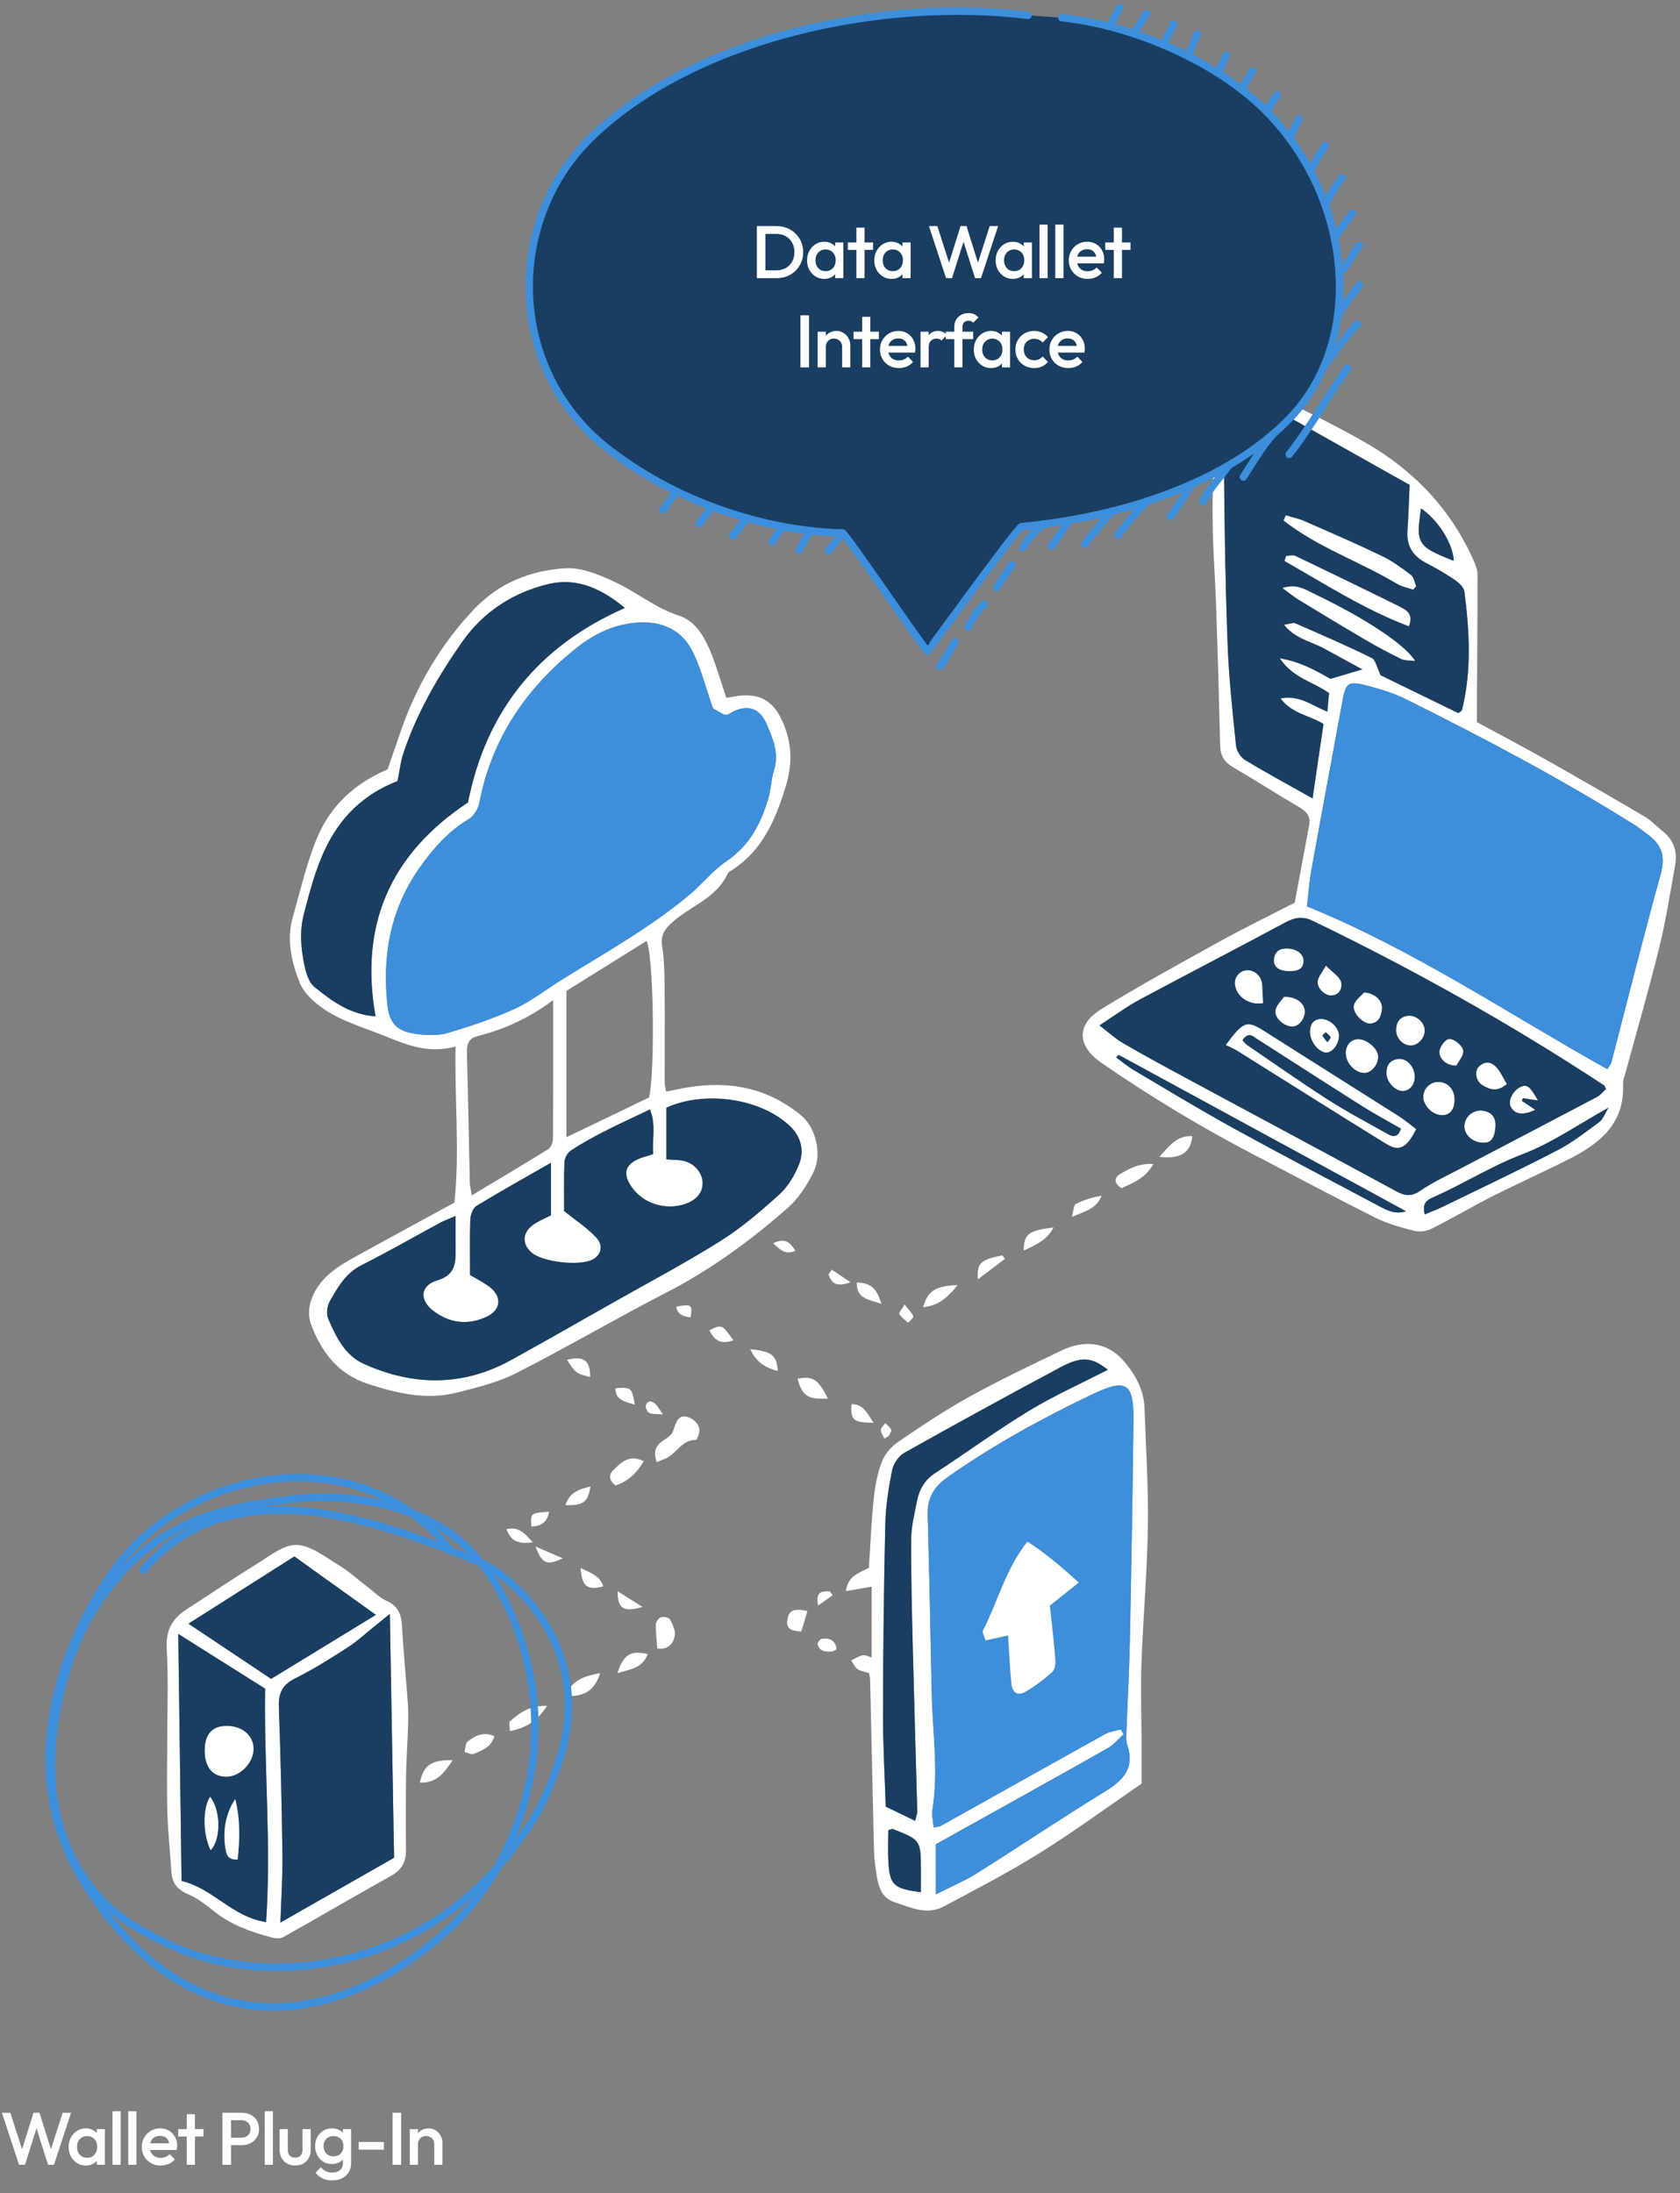
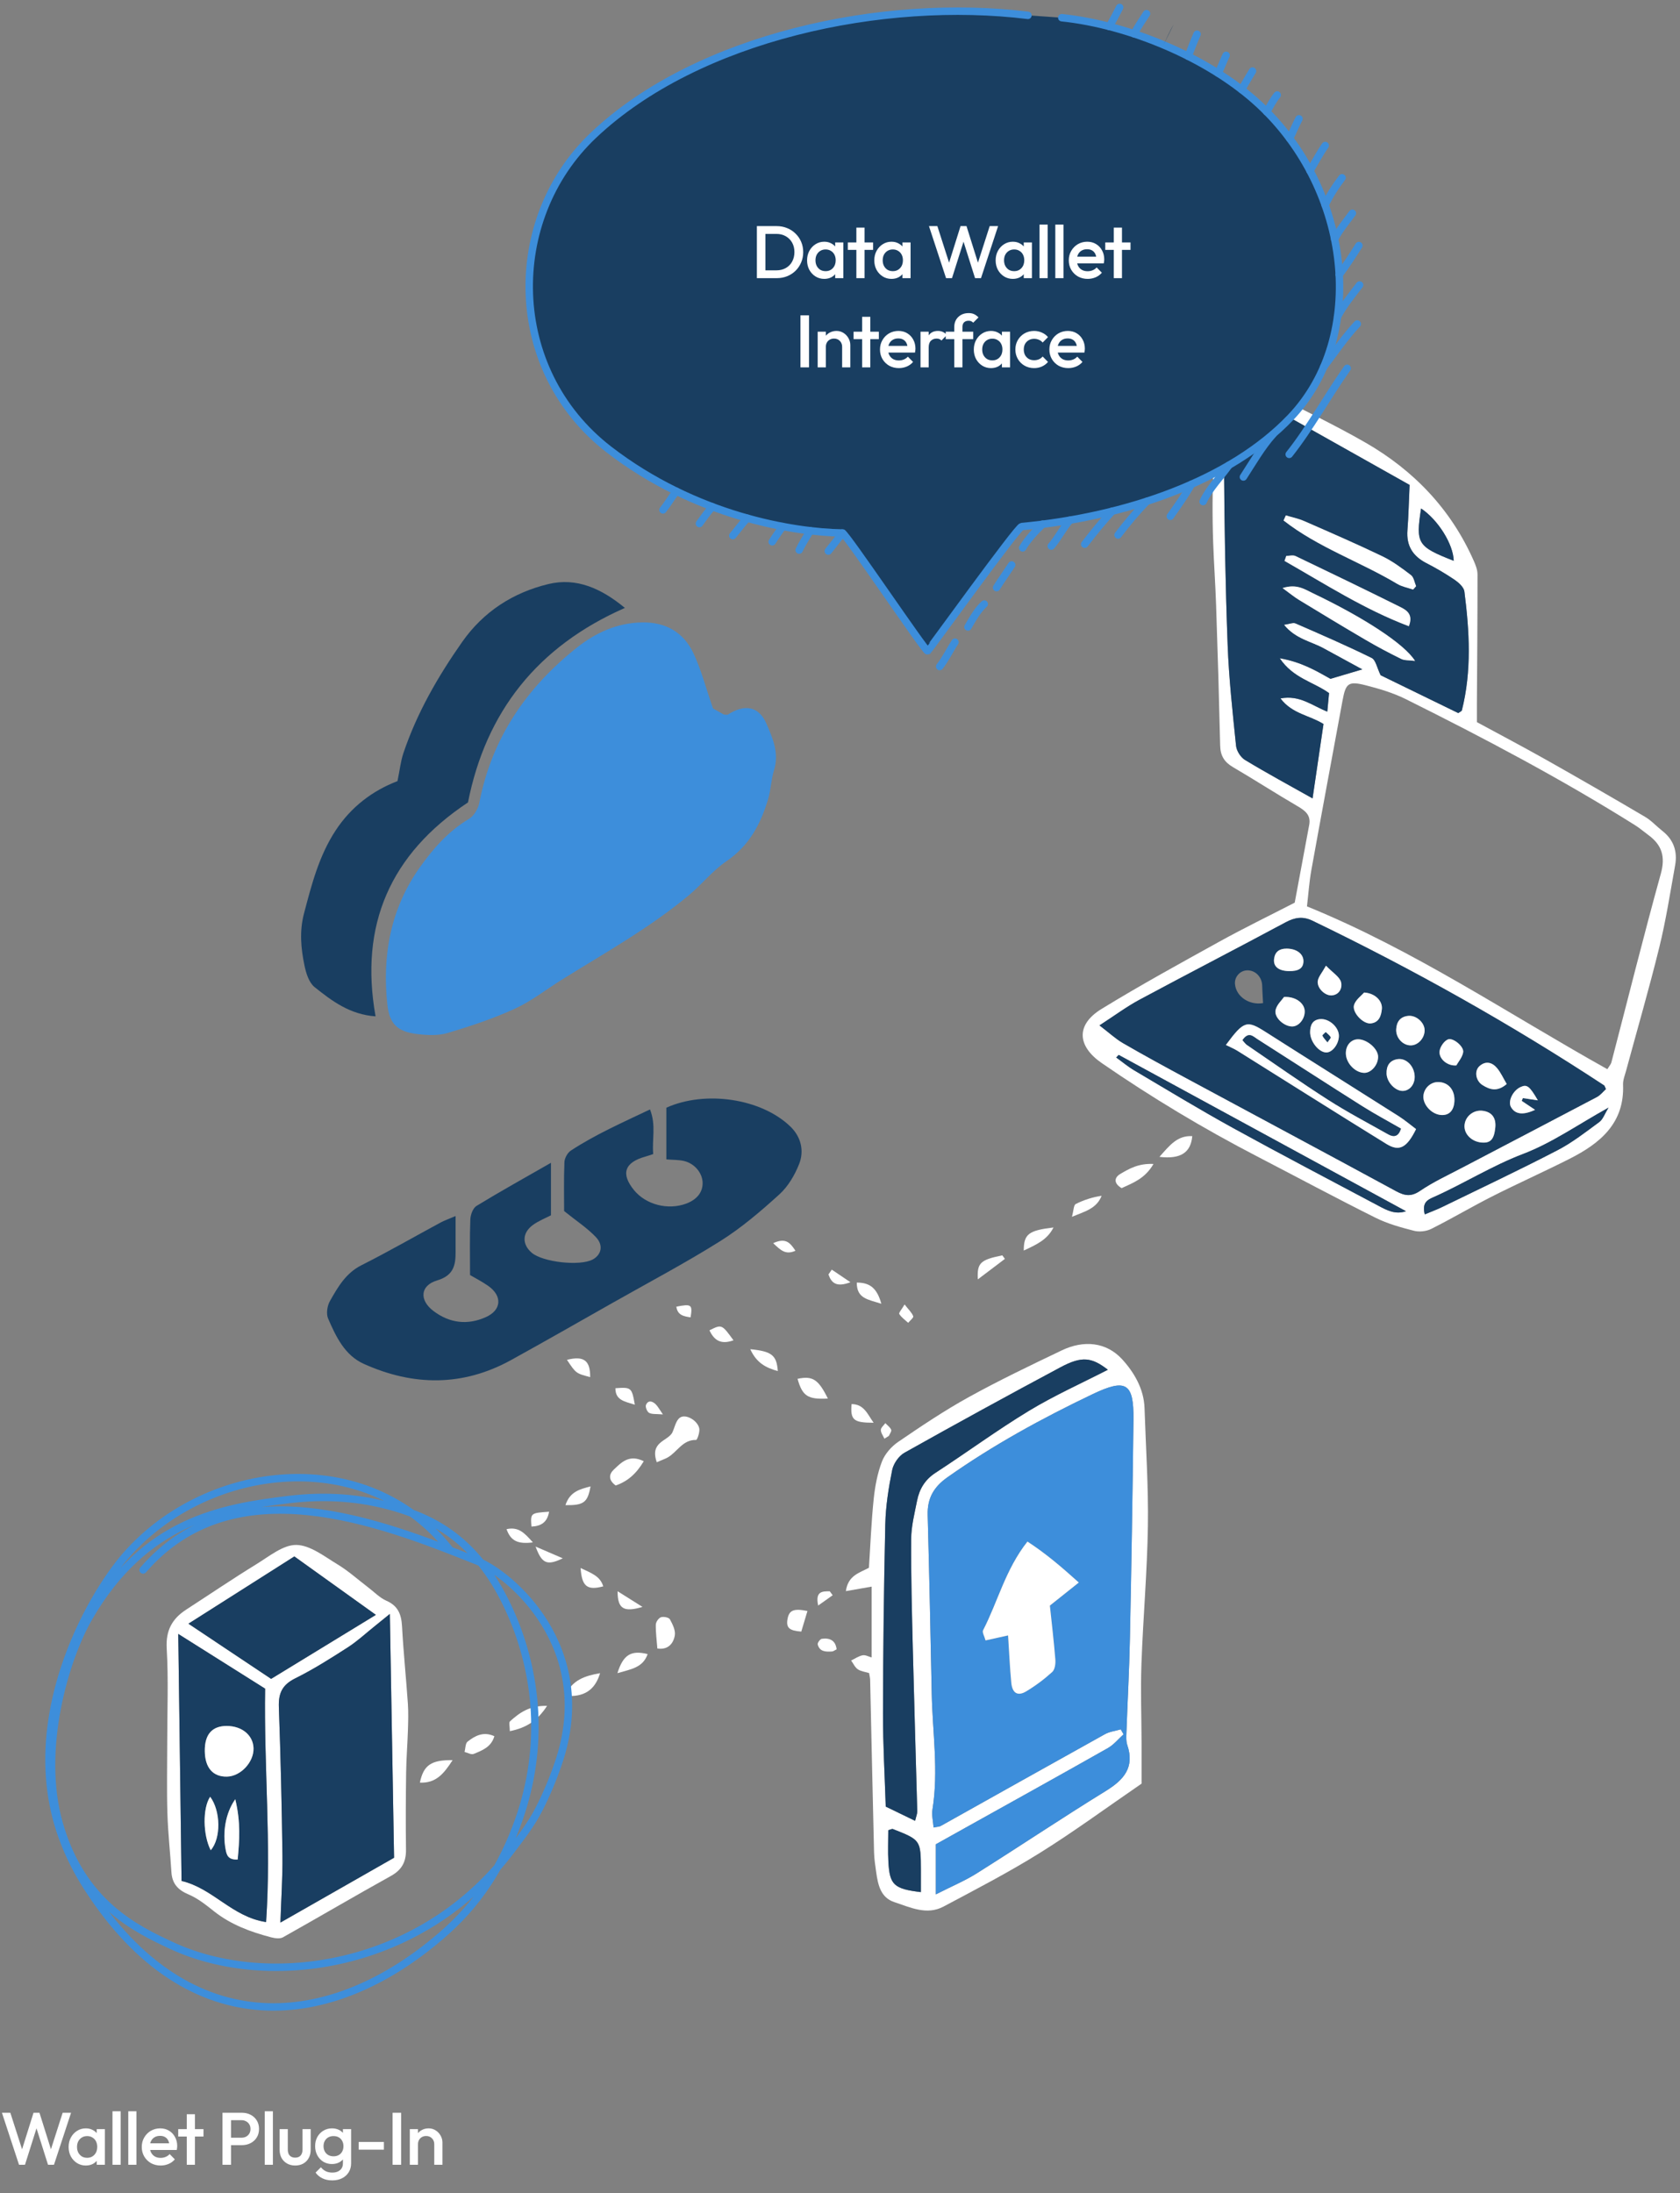
<svg xmlns="http://www.w3.org/2000/svg" width="226" height="295" viewBox="0 0 226 295" fill="none">
  <rect x="0" y="0" width="226" height="295" fill="#808080" stroke="none" />
  <path d="M2.56 291.18L0.26 284.18H1.39L3.12 289.57H2.82L4.51 284.18H5.31L7 289.57H6.7L8.43 284.18H9.56L7.26 291.18H6.46L4.76 285.8H5.06L3.36 291.18H2.56ZM11.541 291.28C11.108 291.28 10.714 291.17 10.361 290.95C10.014 290.73 9.738 290.433 9.531 290.06C9.331 289.68 9.231 289.256 9.231 288.79C9.231 288.316 9.331 287.893 9.531 287.52C9.738 287.14 10.014 286.84 10.361 286.62C10.714 286.393 11.108 286.28 11.541 286.28C11.908 286.28 12.231 286.36 12.511 286.52C12.798 286.673 13.024 286.886 13.191 287.16C13.358 287.433 13.441 287.743 13.441 288.09V289.47C13.441 289.816 13.358 290.126 13.191 290.4C13.031 290.673 12.808 290.89 12.521 291.05C12.234 291.203 11.908 291.28 11.541 291.28ZM11.721 290.24C12.128 290.24 12.454 290.103 12.701 289.83C12.954 289.556 13.081 289.206 13.081 288.78C13.081 288.493 13.024 288.24 12.911 288.02C12.798 287.8 12.638 287.63 12.431 287.51C12.231 287.383 11.994 287.32 11.721 287.32C11.454 287.32 11.218 287.383 11.011 287.51C10.811 287.63 10.651 287.8 10.531 288.02C10.418 288.24 10.361 288.493 10.361 288.78C10.361 289.066 10.418 289.32 10.531 289.54C10.651 289.76 10.811 289.933 11.011 290.06C11.218 290.18 11.454 290.24 11.721 290.24ZM13.011 291.18V289.89L13.201 288.72L13.011 287.56V286.38H14.111V291.18H13.011ZM15.132 291.18V283.98H16.232V291.18H15.132ZM17.256 291.18V283.98H18.356V291.18H17.256ZM21.61 291.28C21.13 291.28 20.697 291.173 20.31 290.96C19.93 290.74 19.627 290.44 19.4 290.06C19.18 289.68 19.07 289.253 19.07 288.78C19.07 288.306 19.18 287.883 19.4 287.51C19.62 287.13 19.917 286.83 20.29 286.61C20.67 286.39 21.09 286.28 21.55 286.28C21.997 286.28 22.39 286.383 22.73 286.59C23.077 286.796 23.347 287.08 23.54 287.44C23.74 287.8 23.84 288.21 23.84 288.67C23.84 288.75 23.834 288.833 23.82 288.92C23.814 289 23.8 289.09 23.78 289.19H19.84V288.29H23.21L22.8 288.65C22.787 288.356 22.73 288.11 22.63 287.91C22.53 287.71 22.387 287.556 22.2 287.45C22.02 287.343 21.797 287.29 21.53 287.29C21.25 287.29 21.007 287.35 20.8 287.47C20.594 287.59 20.434 287.76 20.32 287.98C20.207 288.193 20.15 288.45 20.15 288.75C20.15 289.05 20.21 289.313 20.33 289.54C20.45 289.766 20.62 289.943 20.84 290.07C21.06 290.19 21.314 290.25 21.6 290.25C21.847 290.25 22.074 290.206 22.28 290.12C22.494 290.033 22.674 289.906 22.82 289.74L23.52 290.45C23.287 290.723 23.004 290.93 22.67 291.07C22.337 291.21 21.984 291.28 21.61 291.28ZM25.125 291.18V284.38H26.225V291.18H25.125ZM23.975 287.38V286.38H27.375V287.38H23.975ZM30.716 288.54V287.54H32.466C32.706 287.54 32.916 287.493 33.096 287.4C33.283 287.3 33.43 287.163 33.536 286.99C33.643 286.81 33.696 286.6 33.696 286.36C33.696 286.12 33.643 285.913 33.536 285.74C33.43 285.56 33.283 285.423 33.096 285.33C32.916 285.23 32.706 285.18 32.466 285.18H30.716V284.18H32.526C32.966 284.18 33.36 284.27 33.706 284.45C34.06 284.63 34.336 284.883 34.536 285.21C34.743 285.536 34.846 285.92 34.846 286.36C34.846 286.8 34.743 287.183 34.536 287.51C34.336 287.836 34.06 288.09 33.706 288.27C33.36 288.45 32.966 288.54 32.526 288.54H30.716ZM29.926 291.18V284.18H31.076V291.18H29.926ZM35.612 291.18V283.98H36.712V291.18H35.612ZM39.706 291.28C39.299 291.28 38.936 291.19 38.616 291.01C38.302 290.83 38.056 290.583 37.876 290.27C37.702 289.95 37.616 289.583 37.616 289.17V286.38H38.716V289.12C38.716 289.353 38.752 289.553 38.826 289.72C38.906 289.88 39.019 290.003 39.166 290.09C39.319 290.176 39.499 290.22 39.706 290.22C40.026 290.22 40.269 290.126 40.436 289.94C40.609 289.746 40.696 289.473 40.696 289.12V286.38H41.796V289.17C41.796 289.59 41.706 289.96 41.526 290.28C41.352 290.593 41.109 290.84 40.796 291.02C40.482 291.193 40.119 291.28 39.706 291.28ZM44.702 293.28C44.195 293.28 43.752 293.186 43.372 293C42.992 292.82 42.685 292.563 42.452 292.23L43.172 291.51C43.365 291.75 43.585 291.93 43.832 292.05C44.078 292.17 44.375 292.23 44.722 292.23C45.155 292.23 45.498 292.116 45.752 291.89C46.005 291.67 46.132 291.366 46.132 290.98V289.8L46.322 288.74L46.132 287.67V286.38H47.232V290.98C47.232 291.44 47.125 291.84 46.912 292.18C46.699 292.526 46.402 292.796 46.022 292.99C45.642 293.183 45.202 293.28 44.702 293.28ZM44.652 291.08C44.225 291.08 43.839 290.976 43.492 290.77C43.152 290.556 42.882 290.266 42.682 289.9C42.489 289.533 42.392 289.123 42.392 288.67C42.392 288.216 42.489 287.81 42.682 287.45C42.882 287.09 43.152 286.806 43.492 286.6C43.839 286.386 44.225 286.28 44.652 286.28C45.032 286.28 45.365 286.356 45.652 286.51C45.938 286.663 46.162 286.876 46.322 287.15C46.482 287.416 46.562 287.73 46.562 288.09V289.27C46.562 289.623 46.478 289.936 46.312 290.21C46.152 290.483 45.928 290.696 45.642 290.85C45.355 291.003 45.025 291.08 44.652 291.08ZM44.872 290.04C45.139 290.04 45.372 289.983 45.572 289.87C45.772 289.756 45.925 289.6 46.032 289.4C46.145 289.193 46.202 288.953 46.202 288.68C46.202 288.406 46.145 288.17 46.032 287.97C45.925 287.763 45.772 287.603 45.572 287.49C45.372 287.376 45.139 287.32 44.872 287.32C44.605 287.32 44.368 287.376 44.162 287.49C43.962 287.603 43.805 287.763 43.692 287.97C43.578 288.17 43.522 288.406 43.522 288.68C43.522 288.946 43.578 289.183 43.692 289.39C43.805 289.596 43.962 289.756 44.162 289.87C44.368 289.983 44.605 290.04 44.872 290.04ZM48.254 289.15V288.11H51.644V289.15H48.254ZM52.813 291.18V284.18H53.963V291.18H52.813ZM58.419 291.18V288.41C58.419 288.09 58.316 287.826 58.109 287.62C57.909 287.413 57.649 287.31 57.329 287.31C57.116 287.31 56.926 287.356 56.759 287.45C56.593 287.543 56.462 287.673 56.369 287.84C56.276 288.006 56.229 288.196 56.229 288.41L55.799 288.17C55.799 287.803 55.879 287.48 56.039 287.2C56.199 286.913 56.419 286.69 56.699 286.53C56.986 286.363 57.306 286.28 57.659 286.28C58.019 286.28 58.339 286.373 58.619 286.56C58.899 286.74 59.119 286.976 59.279 287.27C59.439 287.556 59.519 287.856 59.519 288.17V291.18H58.419ZM55.129 291.18V286.38H56.229V291.18H55.129Z" fill="white" />
  <g clip-path="url(#clip0_76_34595)">
-     <path d="M97.709 93.855C98.052 93.801 98.404 93.751 98.753 93.688C102.198 93.065 104.129 94.251 105.416 97.394C106.55 100.157 106.583 102.837 105.733 105.652C104.363 110.189 102.593 114.435 98.336 117.119C98.181 117.216 97.976 117.312 97.911 117.459C96.438 120.782 92.925 121.836 90.45 124.042C89.393 124.984 88.832 125.8 89.075 127.297C89.373 129.177 89.388 131.111 89.406 133.024C89.445 137.214 89.406 141.404 89.412 145.595C89.412 145.943 89.52 146.291 89.609 146.828C90.581 146.637 91.457 146.447 92.34 146.295C98.061 145.314 103.297 146.295 107.837 150.09C109.694 151.64 110.644 155.228 109.449 157.635C108.575 159.397 107.433 161.185 105.969 162.471C100.945 166.893 95.558 170.821 89.549 173.909C82.789 177.384 76.232 181.246 69.456 184.687C66.971 185.95 64.151 186.638 61.416 187.326C57.362 188.345 53.449 187.425 49.554 186.165C45.494 184.85 43.247 181.891 41.856 178.181C40.899 175.627 42.423 172.531 45.35 170.522C46.331 169.849 47.379 169.267 48.426 168.693C52.604 166.398 56.793 164.123 61.127 161.759C61.867 154.898 61.136 148.025 61.288 140.759C57.118 141.927 53.869 140.125 50.454 138.842C47.349 137.675 44.203 136.662 41.788 134.271C41.178 133.667 40.607 132.926 40.299 132.139C39.188 129.299 38.525 126.365 39.396 123.327C40.422 119.749 41.241 116.074 42.672 112.658C44.46 108.389 47.748 105.333 52.145 103.488C52.782 101.642 53.414 99.763 54.077 97.895C56.215 91.883 59.448 86.488 63.843 81.869C67.12 78.425 71.468 76.674 76.123 76.436C78.35 76.322 80.78 77.371 82.888 78.371C85.759 79.732 88.23 81.813 91.357 82.819C93.447 83.492 94.639 85.448 95.474 87.401C96.325 89.385 96.903 91.489 97.709 93.855ZM95.915 95.29C94.918 92.417 94.313 90.026 93.273 87.84C91.955 85.071 89.596 83.679 86.406 83.723C83.029 83.77 80.128 85.117 77.609 87.113C70.792 92.516 66.153 99.333 64.482 107.981C64.328 108.777 63.764 109.75 63.094 110.151C60.333 111.788 58.275 114.146 56.492 116.652C52.562 122.176 51.393 128.478 52.111 135.126C52.395 137.762 53.481 138.781 56.157 139.096C57.501 139.257 58.973 139.323 60.24 138.945C63.303 138.03 66.365 137.015 69.264 135.684C71.49 134.666 73.462 133.1 75.556 131.795C81.383 128.162 87.41 124.816 92.701 120.395C94.437 118.948 95.876 117.098 97.73 115.841C100.828 113.737 102.377 110.761 103.364 107.371C103.719 106.151 103.742 104.833 104.122 103.622C104.85 101.308 103.947 99.263 103.08 97.288C102.075 94.999 100.166 94.671 97.941 96.109C97.814 96.189 97.589 96.119 97.382 96.119L95.915 95.29ZM61.289 163.566C60.27 164.002 59.752 164.176 59.284 164.431C55.736 166.347 52.238 168.361 48.638 170.175C46.515 171.245 45.456 173.124 44.388 174.999C44.022 175.642 43.864 176.706 44.145 177.349C45.197 179.778 46.375 182.291 48.955 183.451C55.608 186.441 62.267 186.513 68.764 182.929C73.331 180.41 77.856 177.819 82.394 175.25C87.25 172.499 92.198 169.888 96.918 166.922C99.766 165.134 102.366 162.903 104.862 160.637C106.027 159.579 106.915 158.059 107.504 156.58C108.218 154.789 107.762 152.914 106.351 151.544C102.433 147.739 94.885 146.631 89.647 148.99V155.941C90.585 156.022 91.333 155.991 92.034 156.16C93.468 156.506 94.5 157.786 94.525 159.089C94.549 160.358 93.757 161.357 92.302 161.895C89.856 162.8 86.9 162.035 85.303 160.086C83.488 157.87 84.008 156.344 86.85 155.558C87.174 155.468 87.492 155.35 87.88 155.224C87.698 153.255 88.289 151.365 87.448 149.224C83.67 151.019 80.083 152.601 76.8 154.757C76.35 155.051 75.954 155.771 75.933 156.309C75.84 158.667 75.893 161.031 75.893 162.891C77.573 164.244 79.035 165.189 80.189 166.42C81.222 167.521 80.887 168.789 79.737 169.407C78.021 170.329 73.001 169.769 71.523 168.49C70.228 167.365 70.236 165.843 71.67 164.782C72.457 164.2 73.408 163.838 74.123 163.462V156.401C70.554 158.446 67.289 160.26 64.106 162.202C63.62 162.496 63.297 163.39 63.276 164.021C63.182 166.459 63.237 168.904 63.237 171.498C63.966 171.926 64.863 172.382 65.68 172.956C67.612 174.312 67.487 176.216 65.344 177.168C62.884 178.261 60.495 177.972 58.327 176.345C56.39 174.891 56.502 172.908 58.813 172.222C61.065 171.553 61.309 170.132 61.295 168.297C61.28 166.863 61.289 165.424 61.289 163.566ZM53.471 105.067C50.103 106.354 47.231 108.536 45.155 111.695C42.908 115.114 41.918 118.997 40.892 122.884C40.269 125.254 40.48 127.584 40.965 129.896C41.179 130.92 41.566 132.172 42.318 132.773C44.649 134.638 47.081 136.471 50.522 136.708C48.332 124.414 52.499 114.869 62.954 107.933C65.367 95.76 72.277 86.958 84.061 81.769C80.917 79.174 77.579 77.639 73.763 78.563C69.012 79.713 65.037 82.261 62.166 86.355C58.897 91.018 56.082 95.903 54.265 101.309C53.904 102.383 53.786 103.539 53.471 105.067ZM76.198 133.286V152.964C78.178 152.016 79.963 151.163 81.746 150.306C83.635 149.398 85.522 148.485 87.314 147.62C88.135 144.117 87.941 128.504 86.975 126.563L76.198 133.286ZM74.418 134.523C71.111 136.978 67.811 138.468 64.239 139.364C63.041 139.664 62.775 140.467 62.809 141.624C62.976 147.436 63.068 153.25 63.2 159.063C63.209 159.476 63.323 159.887 63.466 160.787C67.108 158.604 70.45 156.629 73.744 154.575C74.112 154.346 74.383 153.676 74.387 153.209C74.428 147.139 74.413 141.065 74.413 134.524L74.418 134.523Z" fill="white" />
    <path d="M164.713 49.781C166.861 50.856 168.718 51.766 170.556 52.709C174.95 54.967 179.426 57.084 183.702 59.543C190.207 63.287 195.198 68.513 198.252 75.427C198.506 76.002 198.758 76.643 198.759 77.254C198.764 83.072 198.713 88.891 198.678 94.709C198.678 95.432 198.678 96.161 198.678 97.133C201.729 98.788 204.874 100.439 207.966 102.183C212.433 104.702 216.877 107.264 221.297 109.869C222.154 110.374 222.844 111.15 223.635 111.771C225.161 112.968 225.676 114.55 225.345 116.39C224.682 120.066 224.113 123.769 223.222 127.392C221.853 132.969 220.244 138.487 218.744 144.034C218.578 144.648 218.315 145.28 218.34 145.894C218.548 151.085 215.256 153.787 211.156 155.863C207.722 157.603 204.201 159.172 200.765 160.91C197.995 162.311 195.321 163.9 192.547 165.292C191.883 165.626 190.928 165.733 190.211 165.549C188.446 165.098 186.649 164.601 185.031 163.793C179.701 161.131 174.45 158.317 169.163 155.572C161.915 151.819 154.914 147.615 148.201 142.985C144.896 140.7 144.715 137.84 148.171 135.719C153.397 132.513 158.785 129.562 164.154 126.593C167.357 124.825 170.656 123.223 174.17 121.414C174.79 118.087 175.449 114.527 176.118 110.967C176.369 109.632 175.575 109.037 174.539 108.431C171.613 106.724 168.765 104.883 165.841 103.171C164.687 102.495 164.173 101.63 164.142 100.3C163.995 94.012 163.813 87.724 163.596 81.438C163.502 78.616 163.3 75.797 163.2 72.975C162.951 65.773 163.284 58.563 164.195 51.414C164.24 51.072 164.403 50.745 164.713 49.781ZM216.228 143.816C216.503 143.363 216.706 143.151 216.77 142.902C218.977 134.437 221.088 125.946 223.422 117.515C224.061 115.205 223.554 113.64 221.728 112.306C221.138 111.875 220.582 111.389 219.964 111.001C210.017 104.76 199.641 99.281 189.133 94.049C187.434 93.202 185.556 92.641 183.703 92.171C181.38 91.583 181.033 91.904 180.605 94.221C179.203 101.829 177.78 109.433 176.406 117.046C176.121 118.63 176.015 120.247 175.818 121.916C190.175 127.754 202.805 136.317 216.227 143.816H216.228ZM147.909 137.924C149.216 138.921 150.071 139.726 151.061 140.299C153.835 141.907 156.652 143.442 159.478 144.962C168.916 150.049 178.375 155.101 187.799 160.215C188.966 160.849 189.831 160.998 191.037 160.178C192.77 158.998 194.702 158.103 196.568 157.123C202.648 153.932 208.741 150.766 214.813 147.562C215.303 147.302 215.672 146.816 216.035 146.491C215.879 146.156 215.863 146.04 215.799 145.998C203.226 137.735 190.129 130.389 176.57 123.849C175.275 123.222 174.193 123.39 172.952 124.057C166.41 127.567 159.81 130.971 153.271 134.484C151.53 135.42 149.934 136.613 147.907 137.924H147.909ZM165.6 51.718C165.438 52.27 165.232 52.687 165.205 53.115C164.993 56.479 164.639 59.847 164.663 63.211C164.712 71.048 164.849 78.888 165.142 86.72C165.312 91.261 165.809 95.794 166.275 100.319C166.346 101 166.893 101.865 167.48 102.22C170.419 103.997 173.444 105.633 176.567 107.389C177.077 103.918 177.562 100.62 178.038 97.385C176.165 96.204 173.834 96.041 172.25 93.942C174.853 93.447 176.523 94.929 178.55 95.717C178.645 94.706 178.72 93.922 178.785 93.225C176.658 91.697 173.97 91.243 172.149 88.537C175.104 89.05 177.107 90.259 178.976 91.307L183.257 90.037C181.405 89.028 179.727 88.123 178.058 87.204C176.364 86.271 174.282 85.966 172.717 84.036C173.479 83.931 173.953 83.708 174.267 83.846C177.706 85.343 181.147 86.836 184.512 88.493C185.07 88.768 185.235 89.83 185.726 90.825L196.166 95.913C196.505 95.676 196.629 95.636 196.646 95.57C197.991 90.264 197.676 84.907 196.991 79.561C196.916 78.975 196.213 78.356 195.648 77.967C194.435 77.149 193.172 76.406 191.868 75.74C190.04 74.793 189.165 73.395 189.328 71.319C189.477 69.43 189.514 67.534 189.62 65.226L165.6 51.718ZM150.487 141.892L150.157 142.242C150.967 142.823 151.731 143.471 152.585 143.975C156.993 146.582 161.371 149.244 165.858 151.715C172.349 155.289 178.92 158.721 185.465 162.202C186.583 162.797 187.719 163.404 189.14 162.92L150.487 141.892ZM191.664 163.343C192.554 162.97 193.288 162.705 193.987 162.364C199.167 159.84 204.383 157.38 209.499 154.727C211.504 153.689 213.317 152.265 215.146 150.921C215.632 150.565 215.851 149.851 216.388 148.986C212.28 151.265 208.785 153.737 204.905 155.213C200.678 156.821 196.911 159.221 192.828 161.035C192.105 161.358 191.25 161.719 191.664 163.343ZM195.559 75.435C195.505 73.204 193.462 69.928 191.168 68.394C190.434 73.135 190.669 73.513 195.562 75.435H195.559Z" fill="white" />
    <path d="M116.913 225.036C116.414 224.882 115.827 224.825 115.399 224.534C115.01 224.271 114.792 223.755 114.498 223.352C115.011 223.106 115.503 222.755 116.043 222.65C116.422 222.576 116.866 222.836 117.257 222.94V213.414L113.79 214.019C114.08 211.895 115.628 211.559 116.891 210.878C117.095 207.786 117.214 204.701 117.532 201.632C117.709 199.931 118.031 198.195 118.636 196.606C119.026 195.585 119.896 194.582 120.816 193.953C123.913 191.837 127.041 189.734 130.322 187.923C134.404 185.667 138.625 183.65 142.836 181.635C145.769 180.231 148.814 180.49 150.962 182.841C152.545 184.575 153.882 186.803 153.966 189.396C154.138 194.682 154.501 199.972 154.42 205.255C154.324 211.44 153.772 217.618 153.551 223.803C153.423 227.355 153.556 230.918 153.568 234.475C153.574 236.372 153.568 238.27 153.568 239.914C148.805 243.18 144.454 246.384 139.88 249.234C135.69 251.845 131.29 254.129 126.924 256.449C124.658 257.655 122.43 256.548 120.295 255.844C118.476 255.244 118.11 253.53 117.874 251.861C117.748 250.962 117.604 250.058 117.581 249.154C117.392 241.412 117.23 233.668 117.054 225.925C117.044 225.664 116.971 225.397 116.913 225.036ZM125.891 254.808C128.02 253.726 129.796 252.987 131.4 251.978C137.21 248.322 142.913 244.501 148.756 240.899C151.211 239.387 152.66 237.71 151.642 234.708C151.472 234.207 151.51 233.621 151.53 233.076C151.679 228.889 151.911 224.704 151.997 220.516C152.198 210.666 152.358 200.815 152.477 190.963C152.533 186.041 151.506 185.364 146.973 187.53C140.184 190.772 133.592 194.373 127.43 198.724C125.597 200.019 124.735 201.55 124.794 203.764C125.011 211.785 125.178 219.807 125.34 227.83C125.445 233.017 126.276 238.201 125.437 243.397C125.316 244.147 125.524 244.948 125.586 245.814C126.067 245.713 126.352 245.718 126.568 245.598C133.926 241.486 141.272 237.352 148.641 233.26C149.273 232.908 150.055 232.823 150.767 232.616L151.144 233.279C150.448 233.903 149.837 234.675 149.04 235.128C142.743 238.696 136.414 242.203 130.091 245.727L125.889 248.072L125.891 254.808ZM123.105 244.919C123.25 244.297 123.402 243.964 123.394 243.633C123.203 236.34 122.974 229.049 122.795 221.757C122.674 216.837 122.542 211.915 122.574 206.995C122.587 205.285 123.029 203.567 123.365 201.871C123.675 200.308 124.417 199.039 125.846 198.108C130.065 195.366 134.124 192.371 138.424 189.765C141.839 187.697 145.515 186.055 149.034 184.245C146.849 182.55 145.532 182.373 142.64 183.924C135.615 187.683 128.628 191.51 121.679 195.405C120.91 195.837 120.193 196.87 120.019 197.736C119.533 200.134 119.148 202.587 119.092 205.026C118.897 213.509 118.795 221.994 118.784 230.481C118.775 234.662 119.022 238.834 119.152 243.004L123.105 244.919ZM123.881 254.508C123.881 253.369 123.881 252.471 123.881 251.574C123.866 247.507 123.866 247.505 120.119 246.026C119.988 245.974 119.784 246.102 119.495 246.177C119.495 247.582 119.429 249.023 119.509 250.456C119.681 253.528 120.255 254.071 123.881 254.504V254.508Z" fill="white" />
    <path d="M22.496 234.321C22.496 230.123 22.671 225.913 22.427 221.729C22.285 219.302 23.155 217.735 25.059 216.497C28.21 214.455 31.319 212.346 34.518 210.379C36.223 209.333 38.087 207.783 39.859 207.806C41.727 207.832 43.639 209.355 45.41 210.424C46.887 211.316 48.185 212.498 49.566 213.548C50.361 214.152 51.087 214.92 51.979 215.312C53.572 216.009 53.995 217.175 54.083 218.769C54.271 222.225 54.629 225.676 54.868 229.133C54.949 230.312 54.914 231.501 54.877 232.684C54.817 234.595 54.661 236.504 54.634 238.415C54.587 241.872 54.57 245.337 54.615 248.798C54.636 250.418 54.069 251.506 52.592 252.328C47.719 255.03 42.918 257.861 38.057 260.586C37.652 260.811 36.981 260.714 36.483 260.586C33.717 259.862 31.066 258.891 28.785 257.079C27.715 256.228 26.6 255.337 25.362 254.816C23.912 254.207 23.154 253.346 23.059 251.807C22.897 249.171 22.599 246.541 22.519 243.903C22.424 240.711 22.497 237.515 22.496 234.321ZM37.723 258.6L53.011 249.878C52.825 239.105 52.639 228.353 52.444 217.085C51.506 217.845 50.98 218.276 50.449 218.7C49.235 219.665 48.096 220.739 46.798 221.575C44.493 223.061 42.162 224.541 39.708 225.756C37.961 226.622 37.447 227.76 37.515 229.615C37.759 236.255 37.919 242.898 37.995 249.544C38.033 252.439 37.829 255.334 37.723 258.598V258.6ZM23.98 219.78C24.131 231.136 24.276 242.012 24.424 253.002C28.664 253.995 31.222 257.851 35.797 258.532C36.508 247.963 35.498 237.63 35.665 227.14L23.98 219.78ZM25.351 218.402L36.474 225.822L50.566 217.214L39.599 209.354L25.351 218.402Z" fill="white" />
    <path d="M88.352 196.681C87.398 193.959 89.719 193.881 90.419 192.741C90.758 192.032 90.917 191.053 91.481 190.677C92.255 190.154 93.802 191.04 94.062 192.095C94.184 192.585 93.79 193.685 93.648 193.682C91.823 193.64 91.121 195.29 89.838 196.03C89.462 196.241 89.04 196.38 88.352 196.681Z" fill="white" />
    <path d="M86.601 196.545C85.584 198.256 84.403 199.267 82.827 199.809C81.834 199.103 81.898 198.304 82.562 197.679C83.578 196.723 84.626 195.563 86.601 196.545Z" fill="white" />
    <path d="M88.43 221.736C88.349 220.637 88.2 219.581 88.221 218.529C88.228 218.176 88.593 217.644 88.914 217.533C89.258 217.412 89.981 217.558 90.12 217.813C90.483 218.476 90.897 219.313 90.776 219.989C90.578 221.086 89.858 221.95 88.43 221.736Z" fill="white" />
    <path d="M111.37 188.116C108.664 188.256 107.945 187.788 107.289 185.462C109.322 185.03 110.088 185.528 111.37 188.116Z" fill="white" />
    <path d="M76.015 228.097C76.966 225.951 78.701 225.408 80.725 225.054C80.046 227.328 78.56 228.325 76.015 228.097Z" fill="white" />
    <path d="M73.594 229.454C72.258 231.51 70.757 232.411 68.586 232.855C68.586 232.247 68.424 231.694 68.612 231.525C69.867 230.401 71.21 229.39 73.594 229.454Z" fill="white" />
    <path d="M155.173 156.562C154.014 158.557 152.399 159.107 150.889 159.814C149.846 159.21 149.837 158.422 150.699 157.91C151.895 157.202 153.158 156.465 155.173 156.562Z" fill="white" />
    <path d="M60.885 236.752C59.709 238.588 58.635 239.878 56.484 239.774C56.98 237.438 57.969 236.719 60.885 236.752Z" fill="white" />
    <path d="M155.972 155.607C157.359 154.043 158.385 152.713 160.388 152.819C160.192 155.024 158.838 155.947 155.972 155.607Z" fill="white" />
    <path d="M83.057 225.054C83.842 222.552 84.897 221.942 87.122 222.486C86.489 224.318 84.907 224.511 83.057 225.054Z" fill="white" />
    <path d="M66.504 233.534C66.091 234.991 64.863 235.452 63.713 235.919C63.397 236.047 62.904 235.752 62.494 235.652C62.621 235.174 62.594 234.499 62.907 234.255C63.909 233.473 65.037 232.854 66.504 233.534Z" fill="white" />
    <path d="M108.621 216.692C108.343 217.616 108.067 218.54 107.791 219.462C106.167 219.338 105.735 218.946 105.939 217.779C106.15 216.577 106.775 216.318 108.621 216.692Z" fill="white" />
    <path d="M100.93 181.477C103.85 181.765 104.477 182.299 104.634 184.423C103.077 183.981 101.789 183.366 100.93 181.477Z" fill="white" />
-     <path d="M124.171 175.826C124.844 173.588 125.803 172.979 128.823 172.852C127.544 174.44 126.288 175.641 124.171 175.826Z" fill="white" />
    <path d="M137.719 168.209C137.719 165.977 138.395 165.503 141.721 165.105C140.889 166.75 139.462 167.398 137.719 168.209Z" fill="white" />
    <path d="M144.201 163.668C144.435 162.824 144.424 162.096 144.715 161.947C145.808 161.397 146.983 161.024 148.195 160.842C147.516 162.56 146.006 162.929 144.201 163.668Z" fill="white" />
    <path d="M76.271 182.91C78.562 182.323 79.416 183.026 79.391 185.231C77.484 184.732 77.484 184.732 76.271 182.91Z" fill="white" />
    <path d="M135.184 169.328L131.542 172.085C131.422 169.859 131.883 169.457 134.833 168.855L135.184 169.328Z" fill="white" />
    <path d="M78.106 210.91C79.54 211.597 80.725 211.978 81.152 213.377C79.011 213.947 78.268 213.418 78.106 210.91Z" fill="white" />
    <path d="M118.563 175.366C116.749 174.778 115.245 174.678 115.257 172.517C117.069 172.517 117.981 173.3 118.563 175.366Z" fill="white" />
    <path d="M117.523 191.37C114.805 191.37 114.385 190.998 114.555 188.861C116.249 188.872 116.697 190.223 117.523 191.37Z" fill="white" />
    <path d="M76.065 202.456C76.674 200.607 78.022 200.314 79.441 199.932C79.046 202.094 78.549 202.487 76.065 202.456Z" fill="white" />
    <path d="M83.083 214.037L86.427 216.139C83.883 216.905 83.073 216.38 83.083 214.037Z" fill="white" />
    <path d="M98.672 180.282C96.891 180.918 96.058 180.215 95.434 178.943C97.093 178.113 97.093 178.113 98.672 180.282Z" fill="white" />
    <path d="M72.049 208.028L75.707 209.606C73.606 210.615 72.902 210.356 72.049 208.028Z" fill="white" />
    <path d="M85.399 188.945C83.982 188.5 82.781 188.327 82.788 186.728C84.924 186.57 84.994 186.623 85.399 188.945Z" fill="white" />
    <path d="M112.545 221.847C112.258 221.987 112.103 222.123 111.94 222.135C111.114 222.191 110.26 222.191 110.002 221.192C109.95 220.987 110.321 220.468 110.545 220.433C111.63 220.282 112.405 220.65 112.545 221.847Z" fill="white" />
    <path d="M71.685 207.464C69.678 207.72 68.706 207.28 68.141 205.683C69.753 205.334 70.53 206.165 71.685 207.464Z" fill="white" />
    <path d="M73.866 203.335C73.631 204.736 72.813 205.285 71.493 205.334C71.362 203.514 71.362 203.514 73.866 203.335Z" fill="white" />
    <path d="M121.688 175.462C122.218 176.143 122.659 176.547 122.854 177.045C122.925 177.222 122.416 177.628 122.172 177.929C121.757 177.543 121.259 177.206 120.974 176.743C120.877 176.584 121.316 176.102 121.688 175.462Z" fill="white" />
    <path d="M92.9 177.193C91.999 177.066 91.139 176.909 90.985 175.757C93.028 175.358 93.178 175.475 92.9 177.193Z" fill="white" />
    <path d="M111.894 170.775L114.403 172.468C112.51 173.192 111.843 172.565 111.448 171.423L111.894 170.775Z" fill="white" />
    <path d="M104.013 167.217C105.74 166.418 106.309 167.203 107.008 168.235C105.683 168.828 105.025 168.177 104.013 167.217Z" fill="white" />
    <path d="M89.179 190.251C88.253 190.171 87.702 190.251 87.318 190.038C87.046 189.886 86.787 189.242 86.9 188.975C87.188 188.292 87.765 188.456 88.205 188.884C88.495 189.167 88.687 189.548 89.179 190.251Z" fill="white" />
    <path d="M112.015 214.572L110.065 215.957C109.64 214.018 110.638 214.038 111.624 214.043L112.015 214.572Z" fill="white" />
    <path d="M118.974 193.515C118.8 193.123 118.492 192.73 118.495 192.338C118.495 192.033 118.883 191.729 119.098 191.424C119.373 191.715 119.741 191.969 119.886 192.313C119.967 192.512 119.691 192.861 119.576 193.142L118.974 193.515Z" fill="white" />
    <path d="M95.915 95.29L97.38 96.115C97.586 96.115 97.812 96.186 97.938 96.105C100.164 94.667 102.072 94.995 103.078 97.284C103.944 99.259 104.844 101.304 104.119 103.618C103.74 104.829 103.714 106.147 103.362 107.367C102.374 110.757 100.826 113.733 97.727 115.837C95.874 117.095 94.435 118.94 92.699 120.391C87.407 124.812 81.383 128.158 75.554 131.791C73.459 133.096 71.488 134.661 69.262 135.68C66.362 137.008 63.3 138.026 60.237 138.941C58.971 139.319 57.498 139.25 56.155 139.092C53.484 138.777 52.395 137.757 52.108 135.122C51.393 128.474 52.559 122.172 56.489 116.648C58.27 114.142 60.33 111.783 63.092 110.147C63.762 109.75 64.326 108.777 64.48 107.977C66.151 99.326 70.793 92.512 77.606 87.109C80.126 85.112 83.029 83.766 86.404 83.719C89.593 83.675 91.952 85.067 93.271 87.836C94.313 90.026 94.918 92.417 95.915 95.29Z" fill="#3D8EDB" />
    <path d="M61.289 163.566C61.289 165.424 61.28 166.862 61.289 168.302C61.303 170.135 61.059 171.558 58.807 172.227C56.499 172.913 56.386 174.896 58.322 176.35C60.489 177.977 62.878 178.266 65.338 177.173C67.481 176.221 67.605 174.317 65.674 172.961C64.858 172.388 63.958 171.931 63.232 171.503C63.232 168.908 63.176 166.463 63.271 164.026C63.295 163.395 63.618 162.498 64.1 162.207C67.283 160.263 70.548 158.451 74.117 156.406V163.467C73.403 163.843 72.451 164.205 71.664 164.787C70.23 165.848 70.219 167.371 71.518 168.495C72.996 169.774 78.015 170.335 79.732 169.412C80.882 168.794 81.216 167.526 80.183 166.425C79.03 165.194 77.567 164.249 75.887 162.896C75.887 161.036 75.834 158.672 75.928 156.314C75.949 155.776 76.344 155.056 76.794 154.762C80.081 152.608 83.664 151.024 87.442 149.229C88.284 151.373 87.692 153.26 87.874 155.229C87.487 155.355 87.169 155.47 86.845 155.563C84.005 156.349 83.482 157.875 85.297 160.091C86.894 162.04 89.851 162.805 92.296 161.9C93.753 161.362 94.543 160.363 94.519 159.095C94.495 157.791 93.462 156.511 92.029 156.165C91.328 155.996 90.579 156.025 89.641 155.946C89.641 153.621 89.641 151.308 89.641 148.994C94.879 146.637 102.428 147.744 106.345 151.549C107.756 152.919 108.211 154.794 107.497 156.585C106.909 158.064 106.02 159.584 104.856 160.642C102.36 162.908 99.757 165.139 96.911 166.927C92.191 169.893 87.245 172.504 82.388 175.255C77.85 177.827 73.323 180.415 68.758 182.934C62.261 186.518 55.601 186.446 48.949 183.456C46.368 182.296 45.192 179.783 44.139 177.354C43.86 176.711 44.017 175.646 44.382 175.004C45.449 173.126 46.508 171.247 48.631 170.18C52.231 168.366 55.729 166.352 59.277 164.436C59.755 164.176 60.27 164.002 61.289 163.566Z" fill="#193E61" />
    <path d="M53.471 105.068C53.786 103.54 53.904 102.383 54.265 101.308C56.082 95.903 58.897 91.018 62.166 86.355C65.037 82.262 69.012 79.713 73.763 78.562C77.579 77.639 80.917 79.174 84.062 81.769C72.277 86.958 65.366 95.757 62.954 107.933C52.499 114.869 48.332 124.414 50.522 136.707C47.082 136.471 44.649 134.638 42.318 132.772C41.566 132.171 41.179 130.923 40.965 129.895C40.479 127.584 40.269 125.254 40.892 122.884C41.915 118.997 42.908 115.114 45.155 111.695C47.231 108.537 50.103 106.355 53.471 105.068Z" fill="#193E61" />
-     <path d="M216.226 143.816C202.804 136.317 190.175 127.754 175.816 121.916C176.013 120.247 176.119 118.63 176.405 117.045C177.781 109.433 179.201 101.829 180.603 94.221C181.03 91.903 181.378 91.583 183.702 92.171C185.554 92.641 187.43 93.202 189.132 94.048C199.639 99.281 210.012 104.76 219.962 111C220.581 111.389 221.136 111.874 221.727 112.306C223.553 113.64 224.059 115.205 223.42 117.515C221.086 125.946 218.976 134.437 216.769 142.902C216.704 143.15 216.501 143.36 216.226 143.816Z" fill="#3D8EDB" />
    <path d="M147.907 137.924C149.931 136.613 151.53 135.42 153.267 134.486C159.806 130.972 166.406 127.572 172.948 124.059C174.189 123.393 175.267 123.225 176.566 123.851C190.124 130.392 203.222 137.737 215.795 146C215.859 146.042 215.876 146.161 216.03 146.493C215.668 146.815 215.302 147.304 214.808 147.564C208.738 150.769 202.643 153.935 196.563 157.125C194.697 158.105 192.765 159 191.032 160.18C189.827 161 188.962 160.851 187.795 160.217C178.37 155.103 168.912 150.051 159.473 144.964C156.65 143.442 153.832 141.909 151.056 140.301C150.069 139.726 149.214 138.921 147.907 137.924ZM164.91 140.558C165.485 140.845 166.006 141.054 166.474 141.346C173.152 145.521 179.804 149.737 186.507 153.871C188.24 154.939 189.252 154.39 190.494 151.872C189.742 151.309 188.987 150.666 188.157 150.136C182.203 146.353 176.223 142.612 170.276 138.82C167.747 137.208 167.351 137.256 164.91 140.558ZM195.654 148.116C195.735 146.619 194.844 145.561 193.486 145.543C192.46 145.529 191.576 146.347 191.483 147.387C191.38 148.562 192.558 149.865 193.821 149.973C194.924 150.068 195.583 149.399 195.654 148.116ZM185.384 142.066C185.328 141.021 183.876 139.791 182.703 139.791C181.696 139.791 180.973 140.684 181.055 141.828C181.144 143.075 182.332 144.277 183.507 144.308C184.479 144.334 185.444 143.181 185.384 142.066ZM201.152 151.67C201.283 150.36 200.686 149.566 199.453 149.408C198.219 149.249 197.087 150.166 197.012 151.383C196.941 152.516 197.93 153.53 199.24 153.671C200.49 153.805 200.992 153.28 201.152 151.67ZM188.75 146.737C189.721 146.685 190.41 145.738 190.298 144.601C190.171 143.29 189.113 142.284 187.985 142.467C186.904 142.642 186.493 143.399 186.529 144.413C186.565 145.594 187.734 146.79 188.75 146.737ZM169.911 134.924C169.862 133.97 169.813 133.273 169.793 132.575C169.761 131.383 168.856 130.472 167.732 130.521C166.79 130.563 166.051 131.414 166.134 132.363C166.286 134.072 168.086 135.24 169.913 134.924H169.911ZM183.508 133.503C183.163 133.905 182.404 134.434 182.161 135.142C181.819 136.135 183.358 137.772 184.401 137.658C185.508 137.537 185.803 136.648 185.893 135.723C185.998 134.663 185.019 133.595 183.509 133.503H183.508ZM191.645 138.594C191.652 137.561 190.538 136.54 189.449 136.642C188.359 136.745 187.863 137.446 187.82 138.475C187.772 139.628 188.742 140.64 189.815 140.612C190.778 140.587 191.639 139.638 191.646 138.594H191.645ZM172.733 134.1C172.444 134.523 171.749 135.138 171.594 135.868C171.376 136.895 172.788 138.107 173.871 138.069C174.771 138.038 175.579 136.989 175.51 135.945C175.445 134.935 174.317 134.017 172.734 134.1H172.733ZM178.438 141.564C179.242 141.555 180.085 140.45 180.112 139.37C180.142 138.191 178.799 136.953 177.552 137.083C176.532 137.19 176.248 137.939 176.241 138.833C176.231 140.098 177.429 141.576 178.439 141.564H178.438ZM173.373 130.618C174.696 130.647 175.315 130.241 175.343 129.324C175.374 128.305 174.407 127.59 173.06 127.596C172.097 127.596 171.511 128.027 171.394 128.986C171.273 130.004 171.997 130.589 173.373 130.618ZM202.686 145.807C202.221 145.023 201.894 144.279 201.391 143.673C200.744 142.896 199.871 142.646 199.02 143.404C198.301 144.048 198.503 145.375 199.444 145.962C200.384 146.549 201.41 146.914 202.688 145.807H202.686ZM178.375 129.892C177.835 130.869 177.335 131.399 177.272 131.975C177.168 132.947 178.294 133.98 179.196 133.886C180.285 133.772 180.597 132.744 180.402 132.089C180.191 131.381 179.322 130.867 178.375 129.892ZM206.879 148.005C205.74 146.041 205.402 145.824 204.539 146.225C203.518 146.699 202.832 148.124 203.254 148.891C203.809 149.896 204.904 150.036 206.504 149.282L204.705 148.076C204.759 147.952 204.813 147.829 204.867 147.706L206.879 148.005ZM195.913 143.307C196.163 142.854 196.712 142.234 196.835 141.538C196.97 140.77 195.451 139.506 194.763 139.817C194.249 140.05 193.745 140.795 193.663 141.371C193.519 142.357 194.649 143.41 195.909 143.307H195.913Z" fill="#193E61" />
    <path d="M165.598 51.717L189.627 65.228C189.521 67.536 189.484 69.432 189.335 71.321C189.173 73.399 190.046 74.797 191.874 75.743C193.179 76.408 194.441 77.152 195.655 77.969C196.221 78.355 196.922 78.978 196.997 79.564C197.682 84.909 197.998 90.265 196.653 95.573C196.636 95.639 196.512 95.678 196.173 95.915L185.732 90.827C185.237 89.829 185.072 88.766 184.518 88.496C181.157 86.838 177.713 85.345 174.274 83.848C173.959 83.71 173.485 83.933 172.723 84.038C174.285 85.968 176.365 86.273 178.065 87.206C179.733 88.125 181.411 89.03 183.263 90.039L178.982 91.309C177.113 90.264 175.111 89.052 172.155 88.539C173.973 91.245 176.661 91.703 178.791 93.227C178.726 93.925 178.651 94.708 178.556 95.719C176.533 94.931 174.86 93.449 172.256 93.945C173.84 96.043 176.172 96.206 178.044 97.387C177.569 100.622 177.084 103.92 176.573 107.392C173.451 105.635 170.422 103.999 167.486 102.222C166.899 101.868 166.353 101.002 166.282 100.322C165.817 95.796 165.32 91.263 165.148 86.722C164.856 78.89 164.719 71.051 164.669 63.213C164.648 59.849 165 56.481 165.212 53.118C165.23 52.687 165.437 52.273 165.598 51.717ZM172.978 69.324L172.672 70.005C177.303 73.632 182.959 75.542 187.968 78.538C188.602 78.916 189.384 79.051 190.098 79.298L190.498 78.844C190.277 78.337 190.196 77.65 189.811 77.356C188.585 76.419 187.32 75.477 185.936 74.812C182.478 73.151 178.954 71.624 175.438 70.085C174.656 69.746 173.799 69.575 172.978 69.326V69.324ZM190.354 88.897C188.96 86.629 183.453 83.054 176.587 79.775C175.501 79.257 174.432 78.493 172.54 79.097C173.517 79.806 174.101 80.296 174.746 80.688C177.709 82.492 180.676 84.291 183.67 86.043C185.244 86.965 186.86 87.822 188.497 88.628C188.951 88.853 189.551 88.794 190.354 88.899V88.897ZM173.038 74.77C172.959 74.995 172.878 75.221 172.795 75.447C178.24 78.548 183.52 81.959 189.52 84.231C190.159 82.606 189.182 82.053 188.329 81.627C183.666 79.306 178.975 77.038 174.275 74.794C173.939 74.631 173.454 74.772 173.038 74.772V74.77Z" fill="#193E61" />
    <path d="M150.487 141.892L189.136 162.92C187.716 163.403 186.58 162.797 185.461 162.202C178.917 158.721 172.346 155.288 165.855 151.715C161.37 149.245 156.991 146.582 152.582 143.975C151.729 143.471 150.963 142.823 150.154 142.242L150.487 141.892Z" fill="#193E61" />
    <path d="M191.664 163.343C191.248 161.719 192.102 161.358 192.828 161.034C196.911 159.22 200.678 156.821 204.904 155.212C208.784 153.736 212.28 151.264 216.388 148.985C215.851 149.851 215.631 150.564 215.146 150.92C213.317 152.264 211.504 153.688 209.498 154.726C204.382 157.379 199.168 159.84 193.987 162.363C193.291 162.705 192.554 162.97 191.664 163.343Z" fill="#193E61" />
    <path d="M195.561 75.434C190.669 73.512 190.434 73.135 191.17 68.394C193.465 69.928 195.507 73.204 195.561 75.434Z" fill="#193E61" />
    <path d="M125.891 254.808V248.07L130.092 245.726C136.413 242.2 142.745 238.694 149.041 235.126C149.836 234.676 150.447 233.904 151.145 233.277L150.769 232.615C150.057 232.824 149.275 232.909 148.642 233.258C141.273 237.351 133.928 241.485 126.569 245.596C126.354 245.716 126.068 245.711 125.588 245.812C125.525 244.947 125.317 244.145 125.439 243.396C126.277 238.197 125.447 233.015 125.342 227.828C125.18 219.806 125.013 211.784 124.796 203.763C124.736 201.549 125.599 200.017 127.432 198.723C133.594 194.372 140.186 190.77 146.975 187.529C151.507 185.363 152.535 186.04 152.478 190.962C152.368 200.813 152.208 210.664 151.998 220.515C151.913 224.702 151.68 228.888 151.531 233.075C151.512 233.619 151.474 234.206 151.644 234.707C152.661 237.705 151.213 239.382 148.758 240.897C142.915 244.496 137.211 248.32 131.402 251.976C129.796 252.987 128.02 253.726 125.891 254.808ZM145.127 212.863C142.78 210.747 140.692 208.963 138.216 207.354C135.255 211.098 134.236 215.439 132.247 219.284C132.1 219.567 132.433 220.095 132.579 220.651L135.61 219.979C135.758 222.235 135.848 224.294 136.043 226.343C136.175 227.743 136.902 228.192 138.044 227.508C139.297 226.753 140.472 225.878 141.552 224.894C141.913 224.567 142.014 223.778 141.969 223.221C141.775 220.784 141.484 218.354 141.234 215.966L145.127 212.863Z" fill="#3D8EDB" />
    <path d="M123.105 244.915L119.152 243C119.022 238.83 118.776 234.653 118.784 230.476C118.801 221.992 118.904 213.506 119.092 205.021C119.148 202.582 119.536 200.129 120.019 197.732C120.193 196.865 120.909 195.831 121.679 195.4C128.625 191.501 135.612 187.673 142.64 183.919C145.531 182.372 146.849 182.552 149.034 184.241C145.515 186.05 141.839 187.692 138.425 189.761C134.125 192.366 130.065 195.362 125.846 198.103C124.414 199.034 123.675 200.303 123.365 201.866C123.029 203.563 122.587 205.28 122.575 206.991C122.542 211.91 122.674 216.832 122.795 221.752C122.974 229.045 123.199 236.336 123.394 243.628C123.402 243.96 123.25 244.293 123.105 244.915Z" fill="#193E61" />
    <path d="M123.881 254.504C120.255 254.072 119.681 253.528 119.51 250.452C119.429 249.02 119.497 247.578 119.497 246.174C119.786 246.098 119.99 245.97 120.121 246.022C123.868 247.501 123.868 247.503 123.882 251.57C123.883 252.467 123.881 253.365 123.881 254.504Z" fill="#193E61" />
    <path d="M37.723 258.599C37.829 255.335 38.033 252.44 37.995 249.547C37.909 242.901 37.749 236.258 37.514 229.617C37.446 227.761 37.96 226.623 39.708 225.758C42.162 224.541 44.492 223.061 46.798 221.577C48.093 220.741 49.238 219.671 50.449 218.703C50.98 218.278 51.506 217.847 52.444 217.087C52.639 228.356 52.825 239.109 53.011 249.881L37.723 258.599Z" fill="#193E61" />
    <path d="M23.98 219.778L35.665 227.138C35.498 237.626 36.508 247.961 35.797 258.531C31.222 257.849 28.664 253.993 24.424 253.001C24.276 242.011 24.132 231.135 23.98 219.778ZM30.536 238.969C32.375 238.929 34.157 237.024 34.103 235.152C34.054 233.413 32.565 232.169 30.519 232.157C28.531 232.146 27.525 233.289 27.548 235.534C27.572 237.779 28.646 239.009 30.537 238.969H30.536ZM31.648 242.011C30.311 243.897 29.928 246.508 30.344 248.743C30.477 249.454 30.628 250.19 31.968 250.119C32.206 247.609 32.405 245.133 31.649 242.011H31.648ZM28.269 241.677C27.244 243.213 27.281 246.778 28.343 248.871C29.742 247.301 29.704 243.586 28.27 241.677H28.269Z" fill="#193E61" />
    <path d="M25.351 218.4L39.595 209.353L50.562 217.212L36.47 225.82L25.351 218.4Z" fill="#193E61" />
    <path d="M164.911 140.559C167.352 137.256 167.743 137.208 170.276 138.82C176.223 142.612 182.204 146.354 188.157 150.136C188.987 150.665 189.743 151.309 190.494 151.872C189.252 154.39 188.24 154.94 186.508 153.871C179.804 149.738 173.154 145.522 166.474 141.347C166.008 141.054 165.485 140.845 164.911 140.559ZM167.15 139.908C167.382 140.16 167.533 140.403 167.75 140.551C171.377 143.024 174.966 145.559 178.664 147.924C181.281 149.598 184.042 151.052 186.757 152.576C187.502 152.995 188.133 152.893 188.457 151.808C186.718 150.807 184.946 149.865 183.254 148.797C178.533 145.817 173.85 142.779 169.142 139.779C168.575 139.421 167.974 138.702 167.15 139.908Z" fill="white" />
    <path d="M195.654 148.116C195.583 149.402 194.925 150.068 193.821 149.973C192.558 149.865 191.381 148.562 191.483 147.387C191.576 146.342 192.46 145.529 193.486 145.543C194.844 145.561 195.736 146.62 195.654 148.116Z" fill="white" />
    <path d="M185.384 142.066C185.444 143.181 184.479 144.334 183.507 144.308C182.332 144.277 181.144 143.075 181.055 141.828C180.974 140.684 181.696 139.792 182.703 139.792C183.876 139.792 185.328 141.023 185.384 142.066Z" fill="white" />
    <path d="M201.153 151.67C200.991 153.278 200.491 153.805 199.239 153.671C197.929 153.53 196.941 152.516 197.011 151.383C197.086 150.166 198.219 149.25 199.452 149.408C200.686 149.565 201.284 150.36 201.153 151.67Z" fill="white" />
    <path d="M188.75 146.737C187.733 146.79 186.565 145.594 186.525 144.413C186.493 143.399 186.904 142.644 187.982 142.467C189.11 142.284 190.167 143.291 190.295 144.601C190.412 145.739 189.725 146.686 188.75 146.737Z" fill="white" />
-     <path d="M169.913 134.924C168.086 135.245 166.286 134.072 166.136 132.363C166.055 131.415 166.792 130.563 167.734 130.521C168.858 130.472 169.763 131.383 169.795 132.576C169.812 133.273 169.864 133.97 169.913 134.924Z" fill="white" />
    <path d="M183.509 133.503C185.019 133.595 185.999 134.663 185.894 135.723C185.804 136.648 185.509 137.537 184.402 137.658C183.359 137.772 181.82 136.135 182.162 135.142C182.405 134.436 183.166 133.902 183.509 133.503Z" fill="white" />
    <path d="M191.646 138.594C191.639 139.64 190.778 140.587 189.816 140.612C188.743 140.64 187.773 139.628 187.821 138.475C187.864 137.448 188.362 136.745 189.449 136.642C190.537 136.54 191.653 137.561 191.646 138.594Z" fill="white" />
    <path d="M172.734 134.1C174.317 134.019 175.445 134.935 175.511 135.942C175.58 136.987 174.772 138.033 173.872 138.067C172.789 138.105 171.377 136.893 171.595 135.866C171.75 135.138 172.445 134.523 172.734 134.1Z" fill="white" />
    <path d="M178.439 141.564C177.429 141.576 176.231 140.098 176.242 138.831C176.249 137.937 176.533 137.188 177.553 137.081C178.8 136.951 180.143 138.189 180.113 139.368C180.086 140.45 179.243 141.555 178.439 141.564ZM178.578 140.19C178.785 139.875 179.051 139.607 179.001 139.52C178.846 139.254 178.57 139.057 178.34 138.833C178.189 138.994 177.878 139.229 177.913 139.309C178.04 139.592 178.286 139.823 178.578 140.19Z" fill="white" />
    <path d="M173.373 130.619C171.997 130.589 171.269 130.005 171.394 128.987C171.511 128.028 172.097 127.601 173.06 127.597C174.407 127.59 175.374 128.306 175.343 129.324C175.315 130.241 174.699 130.647 173.373 130.619Z" fill="white" />
    <path d="M202.689 145.807C201.41 146.914 200.388 146.549 199.446 145.962C198.505 145.375 198.304 144.045 199.022 143.405C199.874 142.646 200.743 142.896 201.394 143.673C201.897 144.275 202.223 145.023 202.689 145.807Z" fill="white" />
    <path d="M178.375 129.893C179.322 130.867 180.191 131.381 180.398 132.089C180.593 132.744 180.281 133.772 179.192 133.886C178.29 133.98 177.164 132.947 177.268 131.976C177.339 131.399 177.836 130.869 178.375 129.893Z" fill="white" />
    <path d="M206.879 148.005L204.864 147.703C204.81 147.826 204.756 147.95 204.702 148.074L206.5 149.28C204.901 150.034 203.806 149.894 203.251 148.888C202.829 148.121 203.515 146.697 204.535 146.223C205.398 145.824 205.735 146.041 206.879 148.005Z" fill="white" />
    <path d="M195.909 143.307C194.649 143.41 193.519 142.357 193.659 141.373C193.74 140.796 194.245 140.051 194.759 139.819C195.447 139.508 196.966 140.772 196.831 141.54C196.708 142.235 196.159 142.854 195.909 143.307Z" fill="white" />
    <path d="M172.978 69.326C173.799 69.575 174.656 69.746 175.437 70.088C178.952 71.626 182.478 73.154 185.935 74.815C187.318 75.48 188.583 76.423 189.809 77.358C190.194 77.653 190.276 78.339 190.497 78.847L190.096 79.301C189.382 79.053 188.6 78.919 187.967 78.54C182.959 75.545 177.303 73.636 172.67 70.008L172.978 69.326Z" fill="white" />
    <path d="M190.353 88.9C189.551 88.794 188.951 88.856 188.492 88.631C186.855 87.827 185.239 86.968 183.665 86.046C180.671 84.294 177.704 82.494 174.741 80.691C174.094 80.299 173.512 79.807 172.535 79.1C174.43 78.496 175.499 79.261 176.582 79.778C183.453 83.056 188.96 86.632 190.353 88.9Z" fill="white" />
    <path d="M173.038 74.772C173.455 74.772 173.94 74.631 174.279 74.793C178.979 77.044 183.668 79.308 188.333 81.626C189.186 82.052 190.163 82.605 189.524 84.231C183.524 81.961 178.244 78.547 172.799 75.447C172.879 75.223 172.959 74.998 173.038 74.772Z" fill="white" />
    <path d="M145.127 212.862L141.233 215.964C141.484 218.352 141.775 220.782 141.969 223.219C142.014 223.776 141.913 224.565 141.552 224.892C140.472 225.876 139.297 226.752 138.044 227.506C136.902 228.189 136.175 227.741 136.042 226.341C135.847 224.292 135.758 222.233 135.61 219.977L132.579 220.649C132.433 220.095 132.1 219.566 132.247 219.282C134.236 215.437 135.255 211.096 138.216 207.352C140.691 208.962 142.775 210.746 145.127 212.862Z" fill="white" />
    <path d="M30.537 238.968C28.646 239.009 27.573 237.775 27.55 235.531C27.526 233.288 28.532 232.146 30.521 232.155C32.566 232.166 34.055 233.411 34.105 235.15C34.158 237.02 32.377 238.929 30.537 238.968Z" fill="white" />
    <path d="M31.649 242.01C32.405 245.133 32.206 247.609 31.973 250.119C30.633 250.186 30.482 249.454 30.349 248.743C29.93 246.507 30.312 243.896 31.649 242.01Z" fill="white" />
    <path d="M28.27 241.677C29.704 243.586 29.743 247.304 28.345 248.871C27.283 246.778 27.246 243.211 28.27 241.677Z" fill="white" />
    <path d="M167.15 139.908C167.974 138.702 168.575 139.419 169.142 139.779C173.85 142.779 178.53 145.817 183.254 148.797C184.946 149.864 186.718 150.807 188.456 151.808C188.133 152.893 187.5 152.995 186.757 152.576C184.044 151.049 181.283 149.602 178.664 147.924C174.966 145.559 171.38 143.02 167.75 140.551C167.533 140.403 167.384 140.16 167.15 139.908Z" fill="#193E61" />
    <path d="M178.578 140.191C178.286 139.824 178.04 139.592 177.913 139.306C177.878 139.226 178.188 138.994 178.34 138.831C178.57 139.055 178.846 139.252 179.001 139.518C179.051 139.607 178.785 139.875 178.578 140.191Z" fill="#193E61" />
  </g>
  <path fill-rule="evenodd" clip-rule="evenodd" d="M138.282 2.068C118.901 -0.334 93.886 4.896 79.84 18.183C67.905 29.474 68.073 49.77 81.915 60.462C93.524 69.427 106.712 71.588 113.333 71.692C113.764 71.699 124.508 87.678 124.793 87.565C124.914 87.516 136.894 70.879 137.443 70.827C151.452 69.516 165.474 64.695 173.617 56.144C183.997 45.242 181.745 25.523 169.387 14.049C162.653 7.795 151.867 3.329 142.835 2.381" fill="#193E61" />
  <path d="M138.282 2.068C118.901 -0.334 93.886 4.896 79.84 18.183C67.905 29.474 68.073 49.77 81.915 60.462C93.524 69.427 106.712 71.588 113.333 71.692C113.764 71.699 124.508 87.678 124.793 87.565C124.914 87.516 136.894 70.879 137.443 70.827C151.452 69.516 165.474 64.695 173.617 56.144C183.997 45.242 181.745 25.523 169.387 14.049C162.653 7.795 151.867 3.329 142.835 2.381" stroke="#3D8EDB" stroke-miterlimit="1.5" stroke-linecap="round" stroke-linejoin="round" />
  <path fill-rule="evenodd" clip-rule="evenodd" d="M150.621 1C150.174 1.866 149.721 2.726 149.238 3.571L150.621 1Z" fill="#193E61" />
  <path d="M150.621 1C150.174 1.866 149.721 2.726 149.238 3.571" stroke="#3D8EDB" stroke-miterlimit="1.5" stroke-linecap="round" stroke-linejoin="round" />
  <path fill-rule="evenodd" clip-rule="evenodd" d="M154.235 1.839C153.67 2.725 153.046 3.61 152.567 4.548L154.235 1.839Z" fill="#193E61" />
  <path d="M154.235 1.839C153.67 2.725 153.046 3.61 152.567 4.548" stroke="#3D8EDB" stroke-miterlimit="1.5" stroke-linecap="round" stroke-linejoin="round" />
  <path fill-rule="evenodd" clip-rule="evenodd" d="M157.889 3.272C157.367 4.17 156.965 5.099 156.519 6.029L157.889 3.272Z" fill="#193E61" />
-   <path d="M157.889 3.272C157.367 4.17 156.965 5.099 156.519 6.029" stroke="#3D8EDB" stroke-miterlimit="1.5" stroke-linecap="round" stroke-linejoin="round" />
  <path fill-rule="evenodd" clip-rule="evenodd" d="M161.036 4.6C160.599 5.582 160.228 6.574 159.841 7.573L161.036 4.6Z" fill="#193E61" />
  <path d="M161.036 4.6C160.599 5.582 160.228 6.574 159.841 7.573" stroke="#3D8EDB" stroke-miterlimit="1.5" stroke-linecap="round" stroke-linejoin="round" />
  <path fill-rule="evenodd" clip-rule="evenodd" d="M164.942 7.44C164.561 8.228 164.268 9.061 163.875 9.842L164.942 7.44Z" fill="#193E61" />
  <path d="M164.942 7.44C164.561 8.228 164.268 9.061 163.875 9.842" stroke="#3D8EDB" stroke-miterlimit="1.5" stroke-linecap="round" stroke-linejoin="round" />
  <path fill-rule="evenodd" clip-rule="evenodd" d="M168.492 9.555C167.987 10.383 167.498 11.209 167.023 12.051L168.492 9.555Z" fill="#193E61" />
  <path d="M168.492 9.555C167.987 10.383 167.498 11.209 167.023 12.051" stroke="#3D8EDB" stroke-miterlimit="1.5" stroke-linecap="round" stroke-linejoin="round" />
  <path fill-rule="evenodd" clip-rule="evenodd" d="M171.816 12.779C171.253 13.485 170.851 14.265 170.409 15.044L171.816 12.779Z" fill="#193E61" />
  <path d="M171.816 12.779C171.253 13.485 170.851 14.265 170.409 15.044" stroke="#3D8EDB" stroke-miterlimit="1.5" stroke-linecap="round" stroke-linejoin="round" />
  <path fill-rule="evenodd" clip-rule="evenodd" d="M174.747 15.98C174.283 16.843 173.926 17.75 173.487 18.625L174.747 15.98Z" fill="#193E61" />
  <path d="M174.747 15.98C174.283 16.843 173.926 17.75 173.487 18.625" stroke="#3D8EDB" stroke-miterlimit="1.5" stroke-linecap="round" stroke-linejoin="round" />
  <path fill-rule="evenodd" clip-rule="evenodd" d="M178.277 19.572C177.523 20.644 176.897 21.842 176.228 22.969L178.277 19.572Z" fill="#193E61" />
  <path d="M178.277 19.572C177.523 20.644 176.897 21.842 176.228 22.969" stroke="#3D8EDB" stroke-miterlimit="1.5" stroke-linecap="round" stroke-linejoin="round" />
  <path fill-rule="evenodd" clip-rule="evenodd" d="M180.536 23.913C179.684 25.031 178.855 26.3 178.261 27.58L180.536 23.913Z" fill="#193E61" />
  <path d="M180.536 23.913C179.684 25.031 178.855 26.3 178.261 27.58" stroke="#3D8EDB" stroke-miterlimit="1.5" stroke-linecap="round" stroke-linejoin="round" />
  <path fill-rule="evenodd" clip-rule="evenodd" d="M181.926 28.686C181.098 29.817 180.186 30.905 179.533 32.15L181.926 28.686Z" fill="#193E61" />
  <path d="M181.926 28.686C181.098 29.817 180.186 30.905 179.533 32.15" stroke="#3D8EDB" stroke-miterlimit="1.5" stroke-linecap="round" stroke-linejoin="round" />
  <path fill-rule="evenodd" clip-rule="evenodd" d="M182.803 33.028C181.959 34.346 181.11 35.704 180.158 36.951L182.803 33.028Z" fill="#193E61" />
  <path d="M182.803 33.028C181.959 34.346 181.11 35.704 180.158 36.951" stroke="#3D8EDB" stroke-miterlimit="1.5" stroke-linecap="round" stroke-linejoin="round" />
  <path fill-rule="evenodd" clip-rule="evenodd" d="M182.899 38.332C181.902 39.633 180.682 41.135 179.93 42.602L182.899 38.332Z" fill="#193E61" />
  <path d="M182.899 38.332C181.902 39.633 180.682 41.135 179.93 42.602" stroke="#3D8EDB" stroke-miterlimit="1.5" stroke-linecap="round" stroke-linejoin="round" />
  <path fill-rule="evenodd" clip-rule="evenodd" d="M182.584 43.581C180.925 45.355 179.551 47.409 178.081 49.338L182.584 43.581Z" fill="#193E61" />
  <path d="M182.584 43.581C180.925 45.355 179.551 47.409 178.081 49.338" stroke="#3D8EDB" stroke-miterlimit="1.5" stroke-linecap="round" stroke-linejoin="round" />
  <path fill-rule="evenodd" clip-rule="evenodd" d="M95.834 68.168C95.184 68.877 94.648 69.65 94.089 70.426L95.834 68.168Z" fill="#193E61" />
  <path d="M95.834 68.168C95.184 68.877 94.648 69.65 94.089 70.426" stroke="#3D8EDB" stroke-miterlimit="1.5" stroke-linecap="round" stroke-linejoin="round" />
  <path fill-rule="evenodd" clip-rule="evenodd" d="M90.979 66.078C90.343 66.887 89.834 67.785 89.184 68.588L90.979 66.078Z" fill="#193E61" />
  <path d="M90.979 66.078C90.343 66.887 89.834 67.785 89.184 68.588" stroke="#3D8EDB" stroke-miterlimit="1.5" stroke-linecap="round" stroke-linejoin="round" />
  <path fill-rule="evenodd" clip-rule="evenodd" d="M100.531 69.699C99.815 70.433 99.237 71.263 98.578 72.043L100.531 69.699Z" fill="#193E61" />
  <path d="M100.531 69.699C99.815 70.433 99.237 71.263 98.578 72.043" stroke="#3D8EDB" stroke-miterlimit="1.5" stroke-linecap="round" stroke-linejoin="round" />
  <path fill-rule="evenodd" clip-rule="evenodd" d="M105.282 70.822C104.81 71.499 104.317 72.175 103.881 72.876L105.282 70.822Z" fill="#193E61" />
  <path d="M105.282 70.822C104.81 71.499 104.317 72.175 103.881 72.876" stroke="#3D8EDB" stroke-miterlimit="1.5" stroke-linecap="round" stroke-linejoin="round" />
  <path fill-rule="evenodd" clip-rule="evenodd" d="M108.992 71.387C108.501 72.235 107.92 73.106 107.505 73.99L108.992 71.387Z" fill="#193E61" />
  <path d="M108.992 71.387C108.501 72.235 107.92 73.106 107.505 73.99" stroke="#3D8EDB" stroke-miterlimit="1.5" stroke-linecap="round" stroke-linejoin="round" />
  <path fill-rule="evenodd" clip-rule="evenodd" d="M113.346 71.693C112.7 72.499 112.07 73.318 111.427 74.125L113.346 71.693Z" fill="#193E61" />
  <path d="M113.346 71.693C112.7 72.499 112.07 73.318 111.427 74.125" stroke="#3D8EDB" stroke-miterlimit="1.5" stroke-linecap="round" stroke-linejoin="round" />
  <path fill-rule="evenodd" clip-rule="evenodd" d="M140.263 70.504C139.33 71.395 138.221 72.567 137.573 73.695L140.263 70.504Z" fill="#193E61" />
  <path d="M140.263 70.504C139.33 71.395 138.221 72.567 137.573 73.695" stroke="#3D8EDB" stroke-miterlimit="1.5" stroke-linecap="round" stroke-linejoin="round" />
  <path fill-rule="evenodd" clip-rule="evenodd" d="M136.095 75.987C135.427 77.012 134.712 78.005 134.064 79.042L136.095 75.987Z" fill="#193E61" />
  <path d="M136.095 75.987C135.427 77.012 134.712 78.005 134.064 79.042" stroke="#3D8EDB" stroke-miterlimit="1.5" stroke-linecap="round" stroke-linejoin="round" />
  <path fill-rule="evenodd" clip-rule="evenodd" d="M132.404 81.248C131.532 82.005 130.803 83.321 130.216 84.335L132.404 81.248Z" fill="#193E61" />
  <path d="M132.404 81.248C131.532 82.005 130.803 83.321 130.216 84.335" stroke="#3D8EDB" stroke-miterlimit="1.5" stroke-linecap="round" stroke-linejoin="round" />
  <path fill-rule="evenodd" clip-rule="evenodd" d="M128.467 86.377C127.773 87.433 127.197 88.666 126.409 89.656L128.467 86.377Z" fill="#193E61" />
  <path d="M128.467 86.377C127.773 87.433 127.197 88.666 126.409 89.656" stroke="#3D8EDB" stroke-miterlimit="1.5" stroke-linecap="round" stroke-linejoin="round" />
  <path fill-rule="evenodd" clip-rule="evenodd" d="M143.924 69.972C142.981 71.047 142.353 72.378 141.421 73.455L143.924 69.972Z" fill="#193E61" />
  <path d="M143.924 69.972C142.981 71.047 142.353 72.378 141.421 73.455" stroke="#3D8EDB" stroke-miterlimit="1.5" stroke-linecap="round" stroke-linejoin="round" />
  <path fill-rule="evenodd" clip-rule="evenodd" d="M149.625 68.761C148.298 70.169 147.097 71.672 145.916 73.201L149.625 68.761Z" fill="#193E61" />
  <path d="M149.625 68.761C148.298 70.169 147.097 71.672 145.916 73.201" stroke="#3D8EDB" stroke-miterlimit="1.5" stroke-linecap="round" stroke-linejoin="round" />
  <path fill-rule="evenodd" clip-rule="evenodd" d="M154.244 67.446C152.874 68.865 151.594 70.391 150.403 71.963L154.244 67.446Z" fill="#193E61" />
  <path d="M154.244 67.446C152.874 68.865 151.594 70.391 150.403 71.963" stroke="#3D8EDB" stroke-miterlimit="1.5" stroke-linecap="round" stroke-linejoin="round" />
  <path fill-rule="evenodd" clip-rule="evenodd" d="M160.271 65.153C159.404 66.664 158.437 68.031 157.436 69.447L160.271 65.153Z" fill="#193E61" />
  <path d="M160.271 65.153C159.404 66.664 158.437 68.031 157.436 69.447" stroke="#3D8EDB" stroke-miterlimit="1.5" stroke-linecap="round" stroke-linejoin="round" />
  <path fill-rule="evenodd" clip-rule="evenodd" d="M165.321 62.576C164.19 64.175 162.678 65.673 161.849 67.468L165.321 62.576Z" fill="#193E61" />
  <path d="M165.321 62.576C164.19 64.175 162.678 65.673 161.849 67.468" stroke="#3D8EDB" stroke-miterlimit="1.5" stroke-linecap="round" stroke-linejoin="round" />
  <path fill-rule="evenodd" clip-rule="evenodd" d="M171.257 58.404C169.734 60.098 168.509 62.238 167.265 64.159L171.257 58.404Z" fill="#193E61" />
  <path d="M171.257 58.404C169.734 60.098 168.509 62.238 167.265 64.159" stroke="#3D8EDB" stroke-miterlimit="1.5" stroke-linecap="round" stroke-linejoin="round" />
  <path fill-rule="evenodd" clip-rule="evenodd" d="M181.232 49.541C178.573 53.297 176.279 57.522 173.428 61.117L181.232 49.541Z" fill="#193E61" />
  <path d="M181.232 49.541C178.573 53.297 176.279 57.522 173.428 61.117" stroke="#3D8EDB" stroke-miterlimit="1.5" stroke-linecap="round" stroke-linejoin="round" />
  <path d="M60.572 208.54C49.422 194.224 27.983 196.646 16.978 209.173C11.966 214.879 2.725 231.411 8.348 247.019C9.34 249.772 10.546 252.008 11.793 253.943C25.521 275.241 44.669 273.072 59.402 260.328C61.599 258.428 63.762 256.172 65.751 253.105C67.239 250.812 68.677 247.969 69.836 244.652C73.228 234.94 72.342 225.167 68.692 216.933C64.462 207.388 58.676 204.429 53.217 202.809C48.443 201.393 43.675 201.121 38.879 201.699C29.884 202.783 19.518 204.508 11.974 217.559C8.679 223.259 5.139 235.44 7.963 245.299C11.024 255.982 18.241 259.441 23.095 261.696C36.19 267.777 56.909 264.762 68.837 248.803C70.123 247.081 71.426 245.478 72.576 243.215C73.486 241.426 74.356 239.387 75.111 237.18C80.463 221.542 68.521 211.709 64.31 210.02C51.061 204.708 31.452 197.042 19.251 211.173" stroke="#3D8EDB" stroke-miterlimit="1.5" stroke-linecap="round" stroke-linejoin="round" />
  <path d="M102.609 37.413V36.363H104.449C104.929 36.363 105.349 36.26 105.709 36.053C106.075 35.846 106.359 35.56 106.559 35.193C106.765 34.82 106.869 34.39 106.869 33.903C106.869 33.423 106.765 33 106.559 32.633C106.352 32.266 106.065 31.98 105.699 31.773C105.339 31.566 104.922 31.463 104.449 31.463H102.609V30.413H104.479C104.985 30.413 105.455 30.503 105.889 30.683C106.322 30.856 106.699 31.103 107.019 31.423C107.345 31.736 107.599 32.106 107.779 32.533C107.959 32.953 108.049 33.413 108.049 33.913C108.049 34.406 107.959 34.866 107.779 35.293C107.599 35.72 107.349 36.093 107.029 36.413C106.709 36.726 106.332 36.973 105.899 37.153C105.465 37.326 104.999 37.413 104.499 37.413H102.609ZM101.819 37.413V30.413H102.969V37.413H101.819ZM110.881 37.513C110.448 37.513 110.054 37.403 109.701 37.183C109.354 36.963 109.078 36.666 108.871 36.293C108.671 35.913 108.571 35.49 108.571 35.023C108.571 34.55 108.671 34.126 108.871 33.753C109.078 33.373 109.354 33.073 109.701 32.853C110.054 32.626 110.448 32.513 110.881 32.513C111.248 32.513 111.571 32.593 111.851 32.753C112.138 32.906 112.364 33.12 112.531 33.393C112.698 33.666 112.781 33.976 112.781 34.323V35.703C112.781 36.05 112.698 36.36 112.531 36.633C112.371 36.906 112.148 37.123 111.861 37.283C111.574 37.436 111.248 37.513 110.881 37.513ZM111.061 36.473C111.468 36.473 111.794 36.336 112.041 36.063C112.294 35.79 112.421 35.44 112.421 35.013C112.421 34.726 112.364 34.473 112.251 34.253C112.138 34.033 111.978 33.863 111.771 33.743C111.571 33.616 111.334 33.553 111.061 33.553C110.794 33.553 110.558 33.616 110.351 33.743C110.151 33.863 109.991 34.033 109.871 34.253C109.758 34.473 109.701 34.726 109.701 35.013C109.701 35.3 109.758 35.553 109.871 35.773C109.991 35.993 110.151 36.166 110.351 36.293C110.558 36.413 110.794 36.473 111.061 36.473ZM112.351 37.413V36.123L112.541 34.953L112.351 33.793V32.613H113.451V37.413H112.351ZM115.202 37.413V30.613H116.302V37.413H115.202ZM114.052 33.613V32.613H117.452V33.613H114.052ZM119.924 37.513C119.491 37.513 119.098 37.403 118.744 37.183C118.398 36.963 118.121 36.666 117.914 36.293C117.714 35.913 117.614 35.49 117.614 35.023C117.614 34.55 117.714 34.126 117.914 33.753C118.121 33.373 118.398 33.073 118.744 32.853C119.098 32.626 119.491 32.513 119.924 32.513C120.291 32.513 120.614 32.593 120.894 32.753C121.181 32.906 121.408 33.12 121.574 33.393C121.741 33.666 121.824 33.976 121.824 34.323V35.703C121.824 36.05 121.741 36.36 121.574 36.633C121.414 36.906 121.191 37.123 120.904 37.283C120.618 37.436 120.291 37.513 119.924 37.513ZM120.104 36.473C120.511 36.473 120.838 36.336 121.084 36.063C121.338 35.79 121.464 35.44 121.464 35.013C121.464 34.726 121.408 34.473 121.294 34.253C121.181 34.033 121.021 33.863 120.814 33.743C120.614 33.616 120.378 33.553 120.104 33.553C119.838 33.553 119.601 33.616 119.394 33.743C119.194 33.863 119.034 34.033 118.914 34.253C118.801 34.473 118.744 34.726 118.744 35.013C118.744 35.3 118.801 35.553 118.914 35.773C119.034 35.993 119.194 36.166 119.394 36.293C119.601 36.413 119.838 36.473 120.104 36.473ZM121.394 37.413V36.123L121.584 34.953L121.394 33.793V32.613H122.494V37.413H121.394ZM127.267 37.413L124.967 30.413H126.097L127.827 35.803H127.527L129.217 30.413H130.017L131.707 35.803H131.407L133.137 30.413H134.267L131.967 37.413H131.167L129.467 32.033H129.767L128.067 37.413H127.267ZM136.248 37.513C135.815 37.513 135.421 37.403 135.068 37.183C134.721 36.963 134.445 36.666 134.238 36.293C134.038 35.913 133.938 35.49 133.938 35.023C133.938 34.55 134.038 34.126 134.238 33.753C134.445 33.373 134.721 33.073 135.068 32.853C135.421 32.626 135.815 32.513 136.248 32.513C136.615 32.513 136.938 32.593 137.218 32.753C137.505 32.906 137.731 33.12 137.898 33.393C138.065 33.666 138.148 33.976 138.148 34.323V35.703C138.148 36.05 138.065 36.36 137.898 36.633C137.738 36.906 137.515 37.123 137.228 37.283C136.941 37.436 136.615 37.513 136.248 37.513ZM136.428 36.473C136.835 36.473 137.161 36.336 137.408 36.063C137.661 35.79 137.788 35.44 137.788 35.013C137.788 34.726 137.731 34.473 137.618 34.253C137.505 34.033 137.345 33.863 137.138 33.743C136.938 33.616 136.701 33.553 136.428 33.553C136.161 33.553 135.925 33.616 135.718 33.743C135.518 33.863 135.358 34.033 135.238 34.253C135.125 34.473 135.068 34.726 135.068 35.013C135.068 35.3 135.125 35.553 135.238 35.773C135.358 35.993 135.518 36.166 135.718 36.293C135.925 36.413 136.161 36.473 136.428 36.473ZM137.718 37.413V36.123L137.908 34.953L137.718 33.793V32.613H138.818V37.413H137.718ZM139.839 37.413V30.213H140.939V37.413H139.839ZM141.963 37.413V30.213H143.063V37.413H141.963ZM146.317 37.513C145.837 37.513 145.404 37.406 145.017 37.193C144.637 36.973 144.334 36.673 144.107 36.293C143.887 35.913 143.777 35.486 143.777 35.013C143.777 34.54 143.887 34.116 144.107 33.743C144.327 33.363 144.624 33.063 144.997 32.843C145.377 32.623 145.797 32.513 146.257 32.513C146.704 32.513 147.097 32.616 147.437 32.823C147.784 33.03 148.054 33.313 148.247 33.673C148.447 34.033 148.547 34.443 148.547 34.903C148.547 34.983 148.541 35.066 148.527 35.153C148.521 35.233 148.507 35.323 148.487 35.423H144.547V34.523H147.917L147.507 34.883C147.494 34.59 147.437 34.343 147.337 34.143C147.237 33.943 147.094 33.79 146.907 33.683C146.727 33.576 146.504 33.523 146.237 33.523C145.957 33.523 145.714 33.583 145.507 33.703C145.301 33.823 145.141 33.993 145.027 34.213C144.914 34.426 144.857 34.683 144.857 34.983C144.857 35.283 144.917 35.546 145.037 35.773C145.157 36 145.327 36.176 145.547 36.303C145.767 36.423 146.021 36.483 146.307 36.483C146.554 36.483 146.781 36.44 146.987 36.353C147.201 36.266 147.381 36.14 147.527 35.973L148.227 36.683C147.994 36.956 147.711 37.163 147.377 37.303C147.044 37.443 146.691 37.513 146.317 37.513ZM149.832 37.413V30.613H150.932V37.413H149.832ZM148.682 33.613V32.613H152.082V33.613H148.682ZM107.681 49.413V42.413H108.831V49.413H107.681ZM113.287 49.413V46.643C113.287 46.323 113.183 46.06 112.977 45.853C112.777 45.646 112.517 45.543 112.197 45.543C111.983 45.543 111.793 45.59 111.627 45.683C111.46 45.776 111.33 45.906 111.237 46.073C111.143 46.24 111.097 46.43 111.097 46.643L110.667 46.403C110.667 46.036 110.747 45.713 110.907 45.433C111.067 45.146 111.287 44.923 111.567 44.763C111.853 44.596 112.173 44.513 112.527 44.513C112.887 44.513 113.207 44.606 113.487 44.793C113.767 44.973 113.987 45.21 114.147 45.503C114.307 45.79 114.387 46.09 114.387 46.403V49.413H113.287ZM109.997 49.413V44.613H111.097V49.413H109.997ZM115.976 49.413V42.613H117.076V49.413H115.976ZM114.826 45.613V44.613H118.226V45.613H114.826ZM120.919 49.513C120.439 49.513 120.005 49.406 119.619 49.193C119.239 48.973 118.935 48.673 118.709 48.293C118.489 47.913 118.379 47.486 118.379 47.013C118.379 46.54 118.489 46.116 118.709 45.743C118.929 45.363 119.225 45.063 119.599 44.843C119.979 44.623 120.399 44.513 120.859 44.513C121.305 44.513 121.699 44.616 122.039 44.823C122.385 45.03 122.655 45.313 122.849 45.673C123.049 46.033 123.149 46.443 123.149 46.903C123.149 46.983 123.142 47.066 123.129 47.153C123.122 47.233 123.109 47.323 123.089 47.423H119.149V46.523H122.519L122.109 46.883C122.095 46.59 122.039 46.343 121.939 46.143C121.839 45.943 121.695 45.79 121.509 45.683C121.329 45.576 121.105 45.523 120.839 45.523C120.559 45.523 120.315 45.583 120.109 45.703C119.902 45.823 119.742 45.993 119.629 46.213C119.515 46.426 119.459 46.683 119.459 46.983C119.459 47.283 119.519 47.546 119.639 47.773C119.759 48 119.929 48.176 120.149 48.303C120.369 48.423 120.622 48.483 120.909 48.483C121.155 48.483 121.382 48.44 121.589 48.353C121.802 48.266 121.982 48.14 122.129 47.973L122.829 48.683C122.595 48.956 122.312 49.163 121.979 49.303C121.645 49.443 121.292 49.513 120.919 49.513ZM123.83 49.413V44.613H124.93V49.413H123.83ZM124.93 46.743L124.55 46.553C124.55 45.946 124.684 45.456 124.95 45.083C125.224 44.703 125.634 44.513 126.18 44.513C126.42 44.513 126.637 44.556 126.83 44.643C127.024 44.73 127.204 44.87 127.37 45.063L126.65 45.803C126.564 45.71 126.467 45.643 126.36 45.603C126.254 45.563 126.13 45.543 125.99 45.543C125.684 45.543 125.43 45.64 125.23 45.833C125.03 46.026 124.93 46.33 124.93 46.743ZM128.372 49.413V43.983C128.372 43.616 128.452 43.293 128.612 43.013C128.779 42.733 129.006 42.513 129.292 42.353C129.586 42.193 129.922 42.113 130.302 42.113C130.596 42.113 130.846 42.163 131.052 42.263C131.259 42.363 131.452 42.506 131.632 42.693L130.922 43.403C130.842 43.323 130.756 43.26 130.662 43.213C130.569 43.166 130.449 43.143 130.302 43.143C130.036 43.143 129.829 43.216 129.682 43.363C129.542 43.503 129.472 43.706 129.472 43.973V49.413H128.372ZM127.222 45.613V44.613H130.922V45.613H127.222ZM133.311 49.513C132.878 49.513 132.485 49.403 132.131 49.183C131.785 48.963 131.508 48.666 131.301 48.293C131.101 47.913 131.001 47.49 131.001 47.023C131.001 46.55 131.101 46.126 131.301 45.753C131.508 45.373 131.785 45.073 132.131 44.853C132.485 44.626 132.878 44.513 133.311 44.513C133.678 44.513 134.001 44.593 134.281 44.753C134.568 44.906 134.795 45.12 134.961 45.393C135.128 45.666 135.211 45.976 135.211 46.323V47.703C135.211 48.05 135.128 48.36 134.961 48.633C134.801 48.906 134.578 49.123 134.291 49.283C134.005 49.436 133.678 49.513 133.311 49.513ZM133.491 48.473C133.898 48.473 134.225 48.336 134.471 48.063C134.725 47.79 134.851 47.44 134.851 47.013C134.851 46.726 134.795 46.473 134.681 46.253C134.568 46.033 134.408 45.863 134.201 45.743C134.001 45.616 133.765 45.553 133.491 45.553C133.225 45.553 132.988 45.616 132.781 45.743C132.581 45.863 132.421 46.033 132.301 46.253C132.188 46.473 132.131 46.726 132.131 47.013C132.131 47.3 132.188 47.553 132.301 47.773C132.421 47.993 132.581 48.166 132.781 48.293C132.988 48.413 133.225 48.473 133.491 48.473ZM134.781 49.413V48.123L134.971 46.953L134.781 45.793V44.613H135.881V49.413H134.781ZM139.112 49.513C138.639 49.513 138.209 49.403 137.822 49.183C137.442 48.963 137.142 48.663 136.922 48.283C136.702 47.903 136.592 47.48 136.592 47.013C136.592 46.54 136.702 46.116 136.922 45.743C137.142 45.363 137.442 45.063 137.822 44.843C138.209 44.623 138.639 44.513 139.112 44.513C139.486 44.513 139.832 44.586 140.152 44.733C140.479 44.873 140.756 45.076 140.982 45.343L140.262 46.073C140.122 45.906 139.952 45.783 139.752 45.703C139.559 45.616 139.346 45.573 139.112 45.573C138.839 45.573 138.596 45.636 138.382 45.763C138.176 45.883 138.012 46.05 137.892 46.263C137.779 46.476 137.722 46.726 137.722 47.013C137.722 47.293 137.779 47.543 137.892 47.763C138.012 47.976 138.176 48.146 138.382 48.273C138.596 48.393 138.839 48.453 139.112 48.453C139.346 48.453 139.559 48.413 139.752 48.333C139.952 48.246 140.122 48.12 140.262 47.953L140.982 48.683C140.756 48.95 140.479 49.156 140.152 49.303C139.832 49.443 139.486 49.513 139.112 49.513ZM143.708 49.513C143.228 49.513 142.794 49.406 142.408 49.193C142.028 48.973 141.724 48.673 141.498 48.293C141.278 47.913 141.168 47.486 141.168 47.013C141.168 46.54 141.278 46.116 141.498 45.743C141.718 45.363 142.014 45.063 142.388 44.843C142.768 44.623 143.188 44.513 143.648 44.513C144.094 44.513 144.488 44.616 144.828 44.823C145.174 45.03 145.444 45.313 145.638 45.673C145.838 46.033 145.938 46.443 145.938 46.903C145.938 46.983 145.931 47.066 145.918 47.153C145.911 47.233 145.898 47.323 145.878 47.423H141.938V46.523H145.308L144.898 46.883C144.884 46.59 144.828 46.343 144.728 46.143C144.628 45.943 144.484 45.79 144.298 45.683C144.118 45.576 143.894 45.523 143.628 45.523C143.348 45.523 143.104 45.583 142.898 45.703C142.691 45.823 142.531 45.993 142.418 46.213C142.304 46.426 142.248 46.683 142.248 46.983C142.248 47.283 142.308 47.546 142.428 47.773C142.548 48 142.718 48.176 142.938 48.303C143.158 48.423 143.411 48.483 143.698 48.483C143.944 48.483 144.171 48.44 144.378 48.353C144.591 48.266 144.771 48.14 144.918 47.973L145.618 48.683C145.384 48.956 145.101 49.163 144.768 49.303C144.434 49.443 144.081 49.513 143.708 49.513Z" fill="white" />
  <defs>
    <clipPath id="clip0_76_34595">
      <rect width="203.031" height="210.942" fill="white" transform="translate(22.412 49.781)" />
    </clipPath>
  </defs>
</svg>